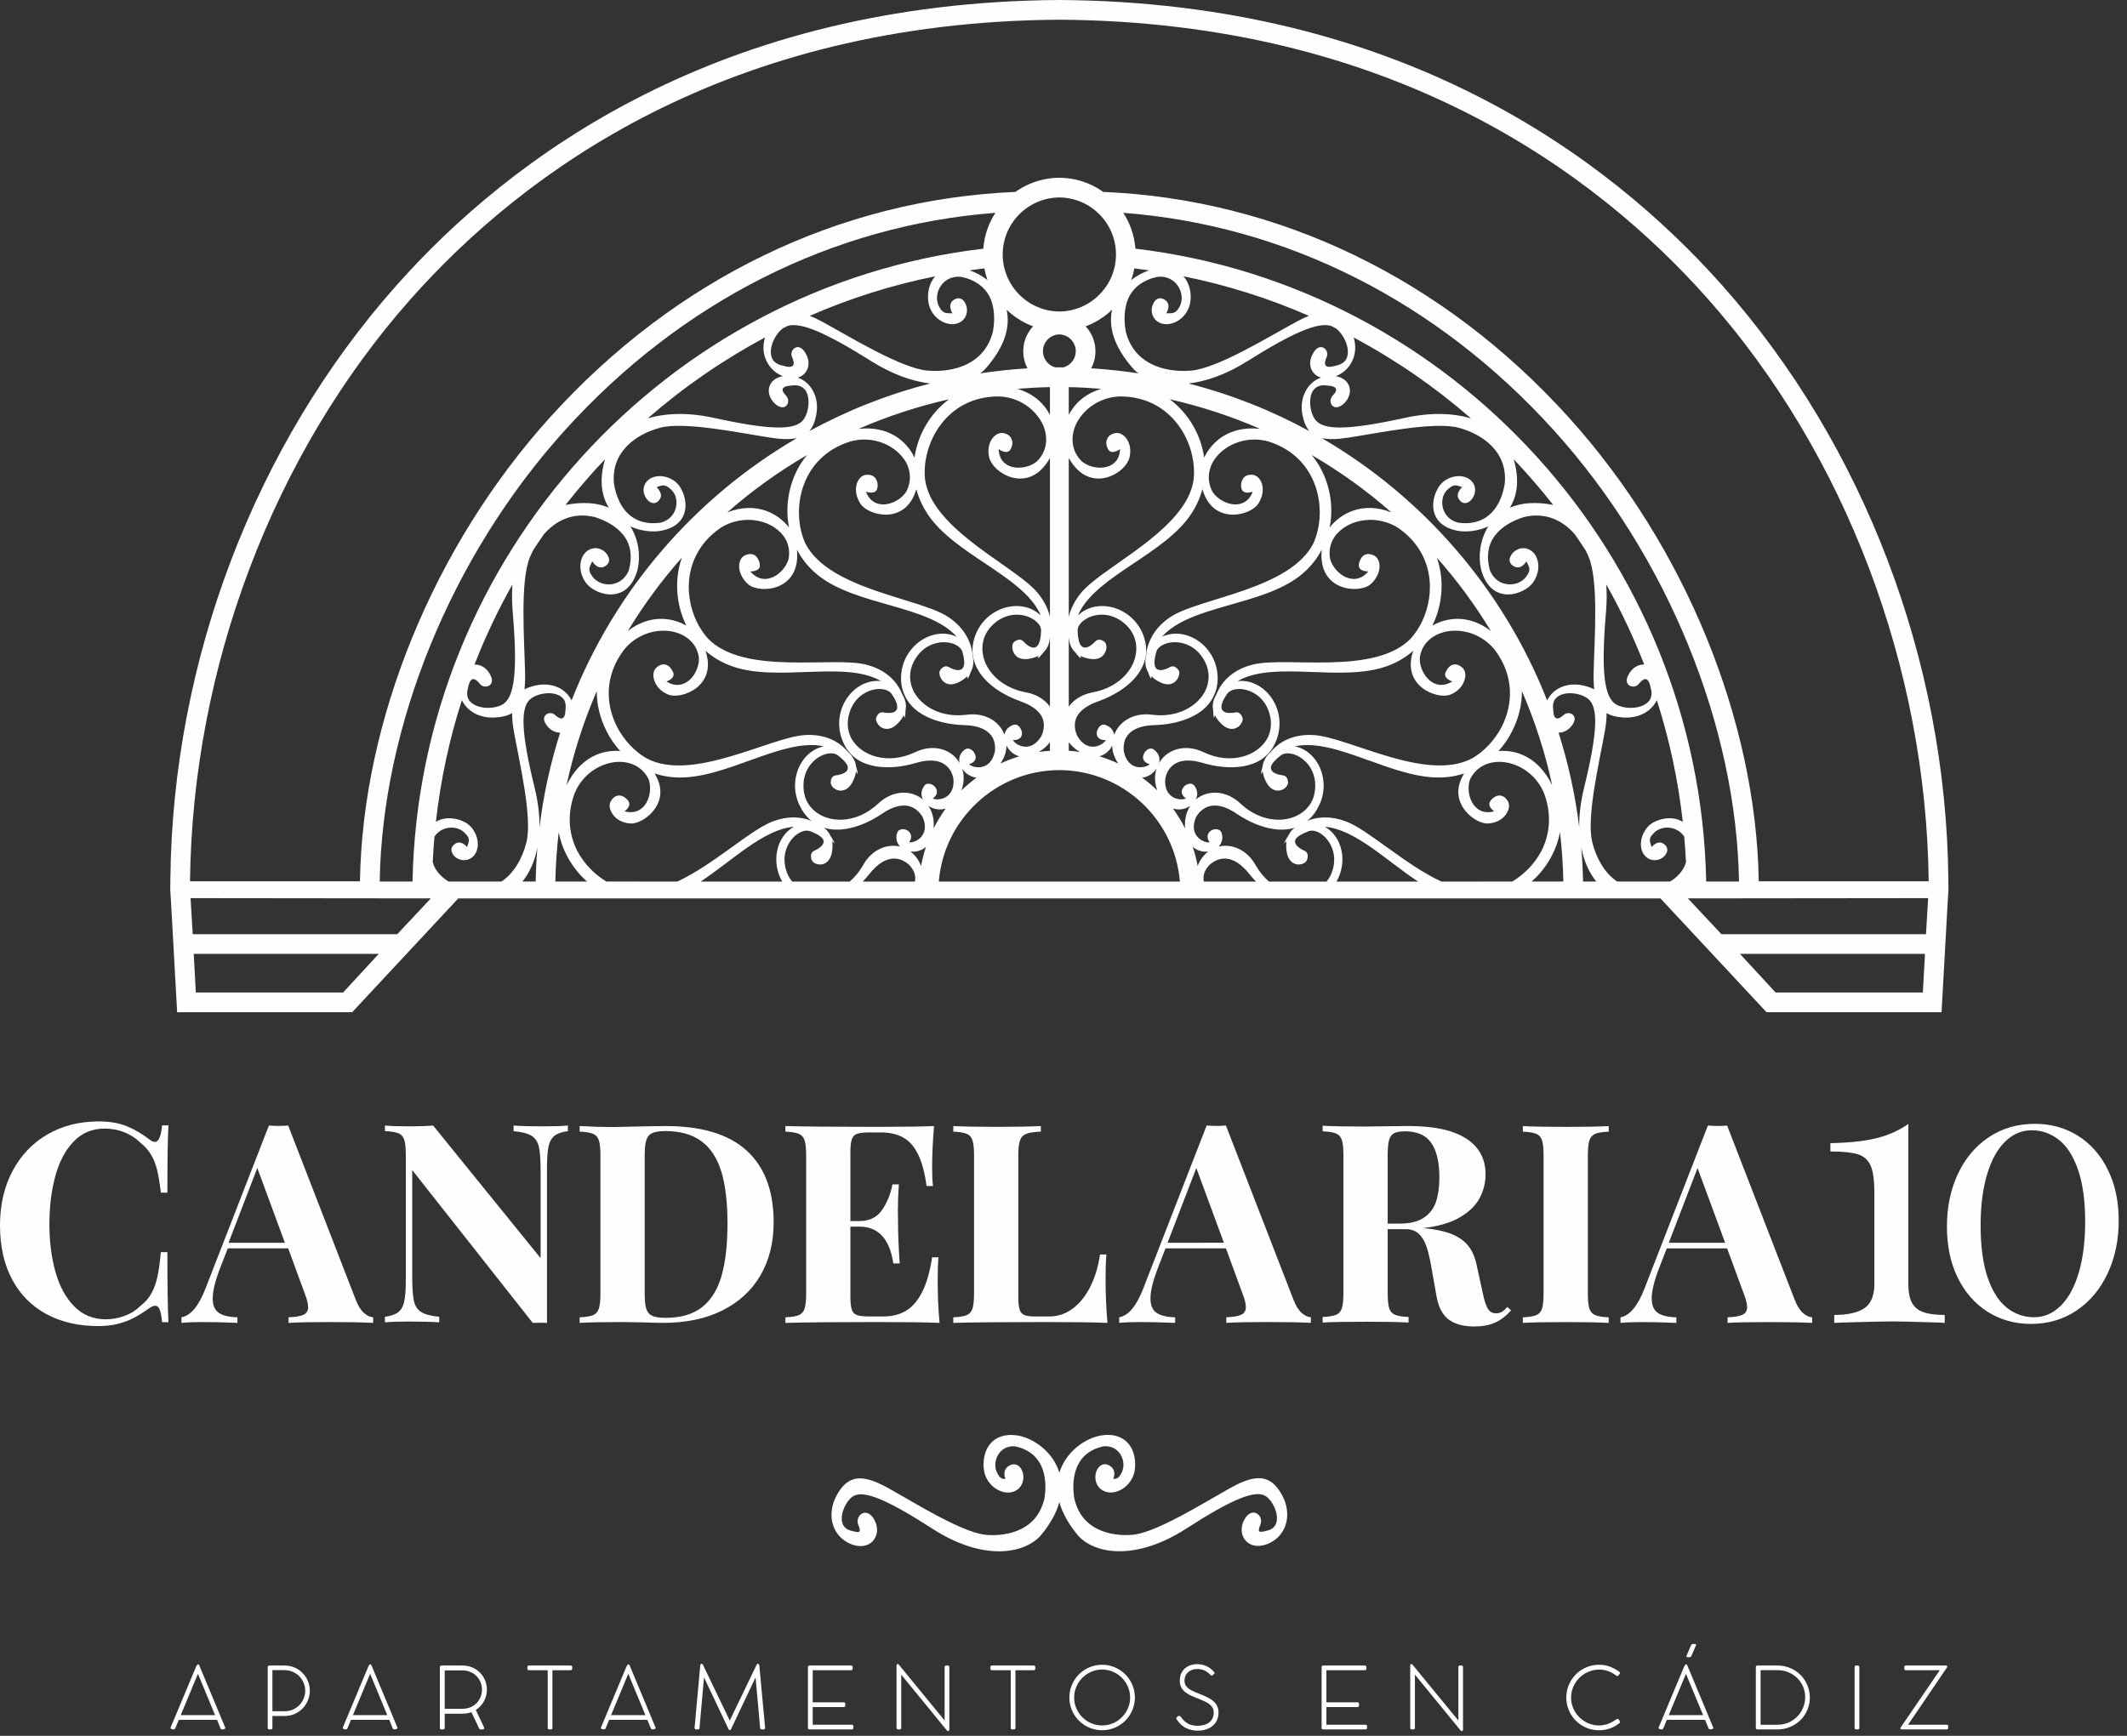
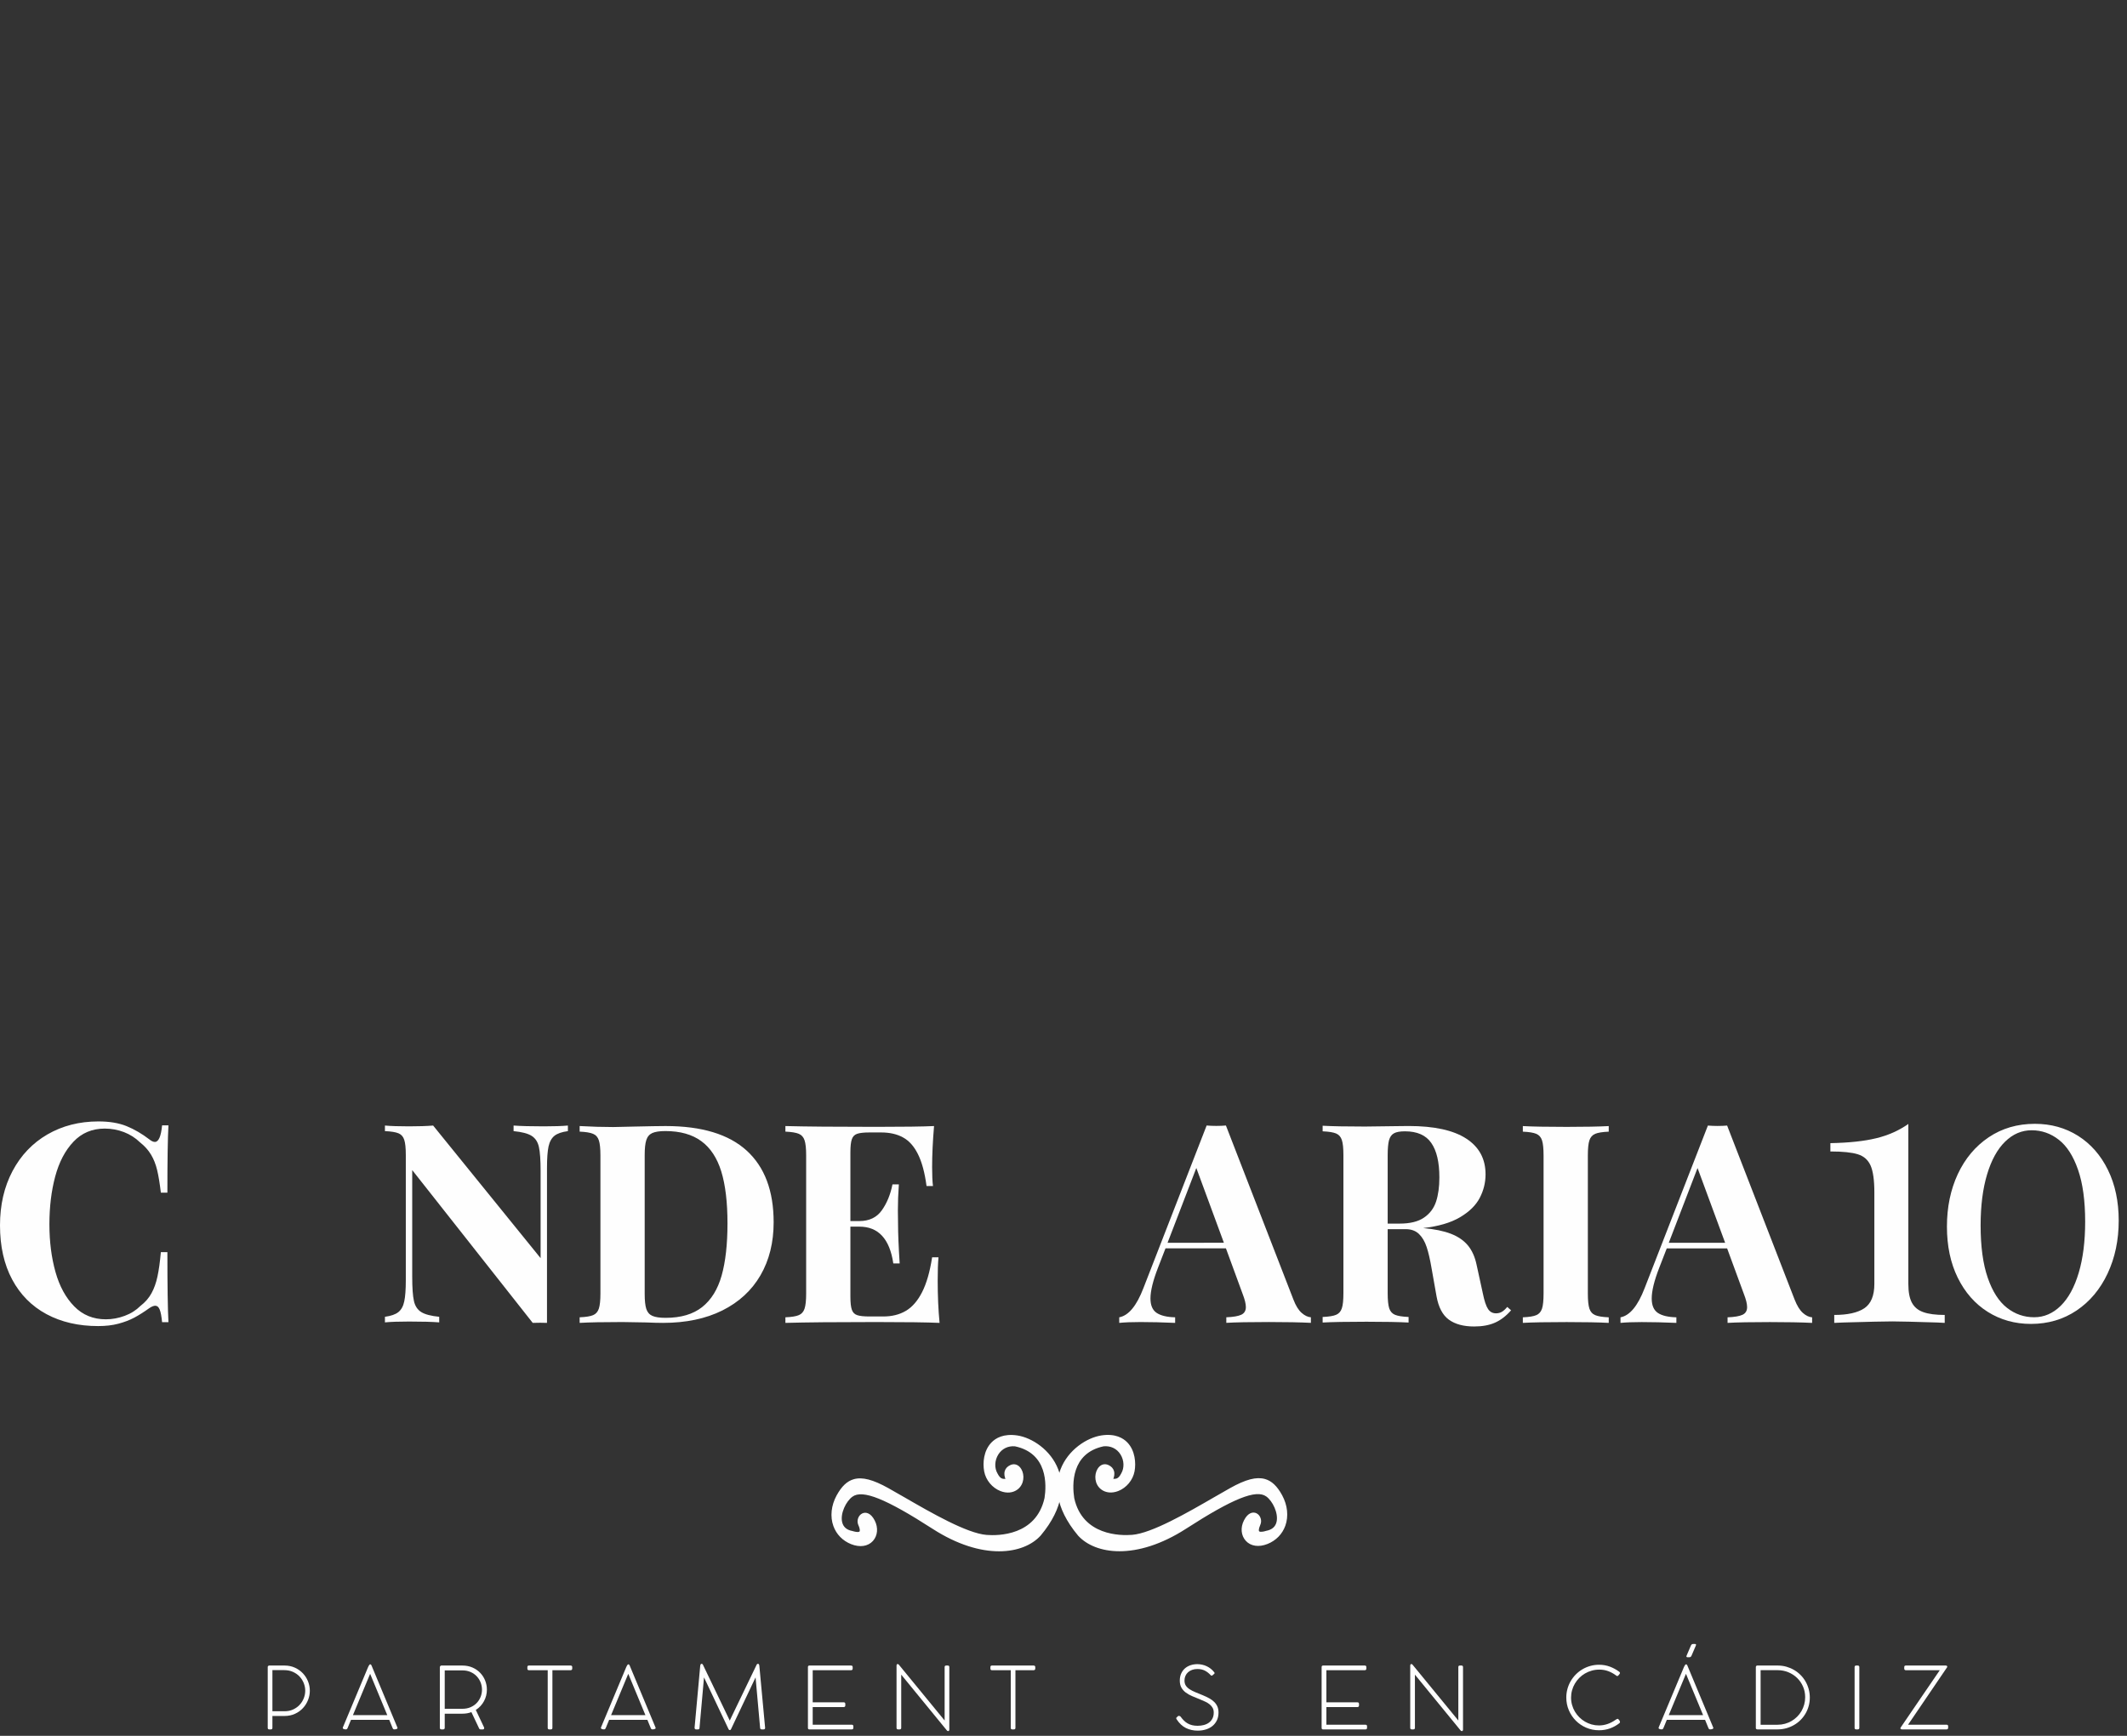
<svg xmlns="http://www.w3.org/2000/svg" width="245px" height="200px" viewBox="0 0 245 200" version="1.1">
  <rect x="0" y="0" width="245" height="200" fill="#333333" stroke="none" />
  <title>Group</title>
  <desc>Created with Sketch.</desc>
  <g id="Symbols" stroke="none" stroke-width="1" fill="none" fill-rule="evenodd">
    <g id="Logo-blanco" fill="#FEFEFE">
      <g id="Group">
-         <path d="M25.397,199.123 C25.331,198.965 25.265,198.804 25.199,198.643 C25.133,198.481 25.067,198.319 25.001,198.157 L20.596,198.157 L20.205,199.103 C20.158,199.205 20.093,199.257 20.011,199.257 C19.899,199.257 19.81,199.241 19.743,199.209 C19.677,199.178 19.645,199.141 19.645,199.098 C19.645,199.069 19.651,199.041 19.664,199.014 L22.558,192.096 C22.571,192.067 22.587,192.032 22.607,191.992 C22.627,191.953 22.648,191.916 22.669,191.881 C22.691,191.846 22.713,191.817 22.736,191.794 C22.759,191.771 22.781,191.759 22.801,191.759 C22.867,191.759 22.916,191.796 22.949,191.868 L25.932,199.024 C25.939,199.034 25.943,199.049 25.947,199.069 C25.951,199.088 25.952,199.105 25.952,199.118 C25.952,199.154 25.914,199.187 25.838,199.215 C25.762,199.243 25.676,199.257 25.581,199.257 C25.495,199.257 25.433,199.212 25.397,199.123 Z M20.819,197.612 L24.773,197.612 L22.969,193.261 C22.943,193.195 22.915,193.128 22.887,193.06 C22.859,192.992 22.831,192.926 22.801,192.86 C22.794,192.86 22.791,192.863 22.791,192.87 L20.819,197.612 Z" id="Fill-1" />
        <path d="M32.77,191.899 C33.21,191.899 33.608,191.981 33.966,192.144 C34.325,192.308 34.632,192.525 34.888,192.795 C35.144,193.067 35.342,193.377 35.48,193.725 C35.619,194.073 35.688,194.433 35.688,194.803 C35.688,195.166 35.62,195.521 35.483,195.868 C35.346,196.215 35.151,196.526 34.898,196.8 C34.646,197.074 34.339,197.294 33.979,197.461 C33.619,197.628 33.216,197.711 32.77,197.711 L31.378,197.711 L31.378,199.079 C31.378,199.198 31.318,199.258 31.2,199.258 L31.016,199.258 C30.897,199.258 30.838,199.198 30.838,199.079 L30.838,192.082 C30.838,191.98 30.882,191.924 30.972,191.914 L31.001,191.899 L32.77,191.899 Z M31.378,197.166 L32.775,197.166 C33.138,197.166 33.467,197.098 33.761,196.963 C34.055,196.828 34.305,196.65 34.512,196.428 C34.718,196.207 34.878,195.954 34.99,195.67 C35.102,195.386 35.158,195.097 35.158,194.803 C35.158,194.505 35.102,194.215 34.99,193.93 C34.878,193.647 34.717,193.393 34.509,193.17 C34.301,192.947 34.048,192.768 33.748,192.633 C33.45,192.497 33.112,192.429 32.736,192.429 L31.378,192.429 L31.378,197.166 Z" id="Fill-3" />
        <path d="M45.231,199.123 C45.166,198.965 45.099,198.804 45.033,198.643 C44.968,198.481 44.901,198.319 44.836,198.157 L40.429,198.157 L40.038,199.103 C39.992,199.205 39.928,199.257 39.846,199.257 C39.733,199.257 39.644,199.241 39.578,199.209 C39.511,199.178 39.48,199.141 39.48,199.098 C39.48,199.069 39.486,199.041 39.499,199.014 L42.392,192.096 C42.406,192.067 42.422,192.032 42.441,191.992 C42.462,191.953 42.483,191.916 42.504,191.881 C42.526,191.846 42.547,191.817 42.571,191.794 C42.593,191.771 42.615,191.759 42.636,191.759 C42.702,191.759 42.751,191.796 42.783,191.868 L45.767,199.024 C45.773,199.034 45.779,199.049 45.782,199.069 C45.785,199.088 45.786,199.105 45.786,199.118 C45.786,199.154 45.748,199.187 45.672,199.215 C45.596,199.243 45.511,199.257 45.414,199.257 C45.33,199.257 45.267,199.212 45.231,199.123 Z M40.654,197.612 L44.608,197.612 L42.803,193.261 C42.778,193.195 42.749,193.128 42.721,193.06 C42.694,192.992 42.666,192.926 42.636,192.86 C42.629,192.86 42.626,192.863 42.626,192.87 L40.654,197.612 Z" id="Fill-5" />
        <path d="M56.083,194.679 C56.083,194.91 56.055,195.137 55.999,195.363 C55.943,195.588 55.86,195.8 55.751,196.001 C55.642,196.203 55.508,196.391 55.35,196.564 C55.191,196.738 55.01,196.887 54.805,197.012 L55.756,199.024 C55.759,199.031 55.763,199.043 55.766,199.064 C55.769,199.083 55.771,199.101 55.771,199.113 C55.771,199.149 55.759,199.184 55.734,199.213 C55.709,199.243 55.674,199.257 55.627,199.257 L55.335,199.257 C55.272,199.257 55.224,199.222 55.191,199.154 L54.299,197.266 C53.992,197.387 53.642,197.448 53.249,197.448 L51.227,197.448 L51.227,199.07 C51.227,199.195 51.163,199.257 51.034,199.257 L50.851,199.257 C50.725,199.257 50.663,199.195 50.663,199.07 L50.663,192.101 C50.663,192.046 50.68,191.999 50.715,191.96 C50.749,191.923 50.789,191.903 50.836,191.899 L53.249,191.899 C53.685,191.899 54.078,191.976 54.428,192.131 C54.778,192.286 55.077,192.494 55.323,192.754 C55.569,193.012 55.757,193.309 55.888,193.643 C56.018,193.976 56.083,194.321 56.083,194.679 Z M53.249,196.883 C53.609,196.883 53.929,196.821 54.21,196.697 C54.491,196.573 54.728,196.409 54.921,196.202 C55.114,195.995 55.262,195.761 55.365,195.496 C55.467,195.232 55.518,194.959 55.518,194.679 C55.518,194.398 55.467,194.125 55.365,193.858 C55.262,193.593 55.114,193.356 54.921,193.148 C54.728,192.939 54.491,192.773 54.21,192.647 C53.929,192.522 53.609,192.458 53.249,192.458 L51.227,192.458 L51.227,196.883 L53.249,196.883 Z" id="Fill-7" />
        <path d="M65.72,191.899 C65.776,191.899 65.822,191.913 65.859,191.941 C65.895,191.969 65.913,192.015 65.913,192.077 L65.913,192.251 C65.913,192.307 65.896,192.352 65.864,192.387 C65.83,192.421 65.782,192.439 65.72,192.439 L63.629,192.439 L63.629,199.079 C63.629,199.198 63.568,199.258 63.446,199.258 L63.267,199.258 C63.148,199.258 63.089,199.198 63.089,199.079 L63.089,192.439 L60.928,192.439 C60.806,192.439 60.745,192.377 60.745,192.251 L60.745,192.077 C60.745,191.959 60.806,191.899 60.928,191.899 L65.72,191.899 Z" id="Fill-9" />
        <path d="M74.966,199.123 C74.9,198.965 74.834,198.804 74.768,198.643 C74.702,198.481 74.636,198.319 74.57,198.157 L70.164,198.157 L69.773,199.103 C69.727,199.205 69.662,199.257 69.58,199.257 C69.468,199.257 69.378,199.241 69.312,199.209 C69.246,199.178 69.214,199.141 69.214,199.098 C69.214,199.069 69.22,199.041 69.234,199.014 L72.127,192.096 C72.14,192.067 72.156,192.032 72.176,191.992 C72.196,191.953 72.217,191.916 72.238,191.881 C72.26,191.846 72.282,191.817 72.305,191.794 C72.328,191.771 72.35,191.759 72.37,191.759 C72.436,191.759 72.485,191.796 72.518,191.868 L75.501,199.024 C75.508,199.034 75.513,199.049 75.516,199.069 C75.52,199.088 75.521,199.105 75.521,199.118 C75.521,199.154 75.483,199.187 75.407,199.215 C75.331,199.243 75.245,199.257 75.149,199.257 C75.064,199.257 75.002,199.212 74.966,199.123 Z M70.388,197.612 L74.342,197.612 L72.538,193.261 C72.512,193.195 72.484,193.128 72.456,193.06 C72.428,192.992 72.4,192.926 72.37,192.86 C72.363,192.86 72.36,192.863 72.36,192.87 L70.388,197.612 Z" id="Fill-11" />
        <path d="M87.031,193.266 C86.556,194.267 86.085,195.26 85.619,196.244 C85.153,197.229 84.683,198.221 84.207,199.222 C84.197,199.249 84.18,199.274 84.157,199.299 C84.134,199.323 84.101,199.336 84.058,199.336 C83.999,199.336 83.951,199.298 83.915,199.222 L81.091,193.266 L80.575,199.073 C80.575,199.199 80.514,199.261 80.391,199.261 L80.183,199.261 C80.124,199.261 80.079,199.243 80.05,199.205 C80.02,199.167 80.005,199.12 80.005,199.063 L80.659,191.888 C80.666,191.842 80.681,191.799 80.704,191.759 C80.727,191.72 80.768,191.7 80.827,191.7 C80.887,191.7 80.932,191.731 80.961,191.794 L84.058,198.241 C84.058,198.245 84.059,198.247 84.061,198.249 C84.062,198.25 84.063,198.253 84.063,198.256 L84.063,198.241 C84.096,198.169 84.129,198.095 84.162,198.021 C84.195,197.946 84.23,197.873 84.267,197.8 L87.16,191.794 C87.19,191.731 87.236,191.7 87.299,191.7 C87.355,191.7 87.395,191.72 87.418,191.759 C87.441,191.799 87.456,191.842 87.462,191.888 L88.131,199.079 C88.131,199.197 88.072,199.257 87.953,199.257 L87.745,199.257 C87.679,199.257 87.63,199.239 87.599,199.205 C87.567,199.17 87.552,199.123 87.552,199.063 L87.031,193.266 Z" id="Fill-13" />
        <path d="M98.027,191.899 C98.153,191.899 98.215,191.96 98.215,192.082 L98.215,192.256 C98.215,192.312 98.199,192.357 98.168,192.389 C98.137,192.423 98.089,192.439 98.027,192.439 L93.612,192.439 L93.612,196.136 L97.18,196.136 C97.236,196.136 97.281,196.15 97.316,196.18 C97.351,196.21 97.368,196.258 97.368,196.324 L97.368,196.502 C97.368,196.558 97.351,196.603 97.319,196.636 C97.285,196.67 97.239,196.686 97.18,196.686 L93.612,196.686 L93.612,198.717 L98.106,198.717 C98.232,198.717 98.295,198.779 98.295,198.901 L98.295,199.079 C98.295,199.198 98.233,199.258 98.111,199.258 L93.221,199.258 C93.164,199.258 93.124,199.242 93.099,199.21 C93.075,199.179 93.062,199.137 93.062,199.084 L93.062,192.077 C93.062,192.001 93.081,191.953 93.119,191.931 C93.157,191.909 93.199,191.899 93.245,191.899 L98.027,191.899 Z" id="Fill-15" />
        <path d="M103.808,192.949 L103.808,199.079 C103.808,199.198 103.747,199.257 103.625,199.257 L103.451,199.257 C103.329,199.257 103.268,199.198 103.268,199.079 L103.268,191.899 C103.268,191.862 103.276,191.825 103.291,191.787 C103.305,191.749 103.341,191.73 103.397,191.73 C103.443,191.73 103.484,191.749 103.521,191.785 C104.406,192.865 105.287,193.94 106.164,195.008 C107.041,196.076 107.923,197.151 108.808,198.232 L108.808,192.077 C108.808,191.958 108.869,191.899 108.991,191.899 L109.169,191.899 C109.289,191.899 109.348,191.958 109.348,192.077 L109.348,199.297 C109.345,199.33 109.335,199.364 109.318,199.399 C109.302,199.433 109.265,199.451 109.209,199.451 C109.153,199.451 109.108,199.429 109.075,199.386 L103.808,192.949 Z" id="Fill-17" />
        <path d="M119.055,191.899 C119.111,191.899 119.157,191.913 119.194,191.941 C119.23,191.969 119.248,192.015 119.248,192.077 L119.248,192.251 C119.248,192.307 119.232,192.352 119.199,192.387 C119.165,192.421 119.118,192.439 119.055,192.439 L116.964,192.439 L116.964,199.079 C116.964,199.198 116.903,199.258 116.781,199.258 L116.602,199.258 C116.483,199.258 116.424,199.198 116.424,199.079 L116.424,192.439 L114.263,192.439 C114.141,192.439 114.08,192.377 114.08,192.251 L114.08,192.077 C114.08,191.959 114.141,191.899 114.263,191.899 L119.055,191.899 Z" id="Fill-19" />
-         <path d="M123.177,195.586 C123.177,195.239 123.221,194.904 123.311,194.582 C123.4,194.26 123.526,193.959 123.69,193.681 C123.853,193.401 124.05,193.147 124.279,192.917 C124.509,192.688 124.763,192.491 125.043,192.328 C125.321,192.164 125.622,192.037 125.944,191.946 C126.266,191.855 126.601,191.81 126.947,191.81 C127.295,191.81 127.629,191.855 127.951,191.946 C128.273,192.037 128.573,192.164 128.853,192.328 C129.132,192.491 129.386,192.688 129.616,192.917 C129.845,193.147 130.042,193.401 130.205,193.681 C130.369,193.959 130.496,194.26 130.587,194.582 C130.677,194.904 130.723,195.239 130.723,195.586 C130.723,195.933 130.677,196.266 130.587,196.587 C130.496,196.908 130.369,197.207 130.205,197.486 C130.042,197.765 129.845,198.02 129.616,198.249 C129.386,198.479 129.132,198.675 128.853,198.839 C128.573,199.002 128.273,199.129 127.951,199.218 C127.629,199.307 127.295,199.352 126.947,199.352 C126.601,199.352 126.266,199.307 125.944,199.218 C125.622,199.129 125.321,199.002 125.043,198.839 C124.763,198.675 124.509,198.479 124.279,198.249 C124.05,198.02 123.853,197.765 123.69,197.486 C123.526,197.207 123.4,196.908 123.311,196.587 C123.221,196.266 123.177,195.933 123.177,195.586 M123.727,195.586 C123.727,196.028 123.811,196.446 123.979,196.837 C124.148,197.228 124.379,197.57 124.671,197.86 C124.963,198.151 125.305,198.38 125.697,198.549 C126.088,198.718 126.505,198.802 126.947,198.802 C127.241,198.802 127.527,198.764 127.802,198.688 C128.078,198.612 128.335,198.504 128.573,198.363 C128.811,198.223 129.028,198.054 129.225,197.858 C129.421,197.661 129.589,197.444 129.729,197.206 C129.87,196.968 129.979,196.713 130.057,196.44 C130.135,196.168 130.173,195.883 130.173,195.586 C130.173,195.143 130.088,194.726 129.918,194.335 C129.748,193.943 129.517,193.601 129.225,193.309 C128.932,193.017 128.59,192.785 128.199,192.615 C127.807,192.445 127.39,192.36 126.947,192.36 C126.65,192.36 126.365,192.399 126.093,192.477 C125.82,192.554 125.564,192.663 125.325,192.803 C125.085,192.944 124.867,193.112 124.671,193.309 C124.474,193.505 124.307,193.723 124.168,193.961 C124.029,194.198 123.921,194.455 123.843,194.731 C123.766,195.007 123.727,195.292 123.727,195.586" id="Fill-21" />
        <path d="M135.554,197.86 C135.581,197.827 135.615,197.792 135.658,197.754 C135.701,197.716 135.747,197.696 135.797,197.696 C135.814,197.696 135.844,197.705 135.889,197.721 C135.933,197.738 135.965,197.759 135.985,197.786 C136.108,197.954 136.235,198.104 136.367,198.236 C136.499,198.369 136.643,198.48 136.801,198.569 C136.957,198.658 137.129,198.726 137.316,198.772 C137.502,198.818 137.713,198.841 137.947,198.841 C138.202,198.841 138.441,198.812 138.666,198.752 C138.891,198.692 139.087,198.601 139.255,198.477 C139.424,198.353 139.558,198.194 139.657,198.001 C139.756,197.808 139.805,197.579 139.805,197.315 C139.805,197.11 139.764,196.932 139.682,196.782 C139.599,196.632 139.487,196.498 139.345,196.381 C139.203,196.264 139.037,196.16 138.847,196.071 C138.657,195.982 138.456,195.894 138.245,195.808 C137.914,195.676 137.606,195.549 137.321,195.427 C137.035,195.305 136.786,195.164 136.575,195.003 C136.364,194.843 136.198,194.654 136.077,194.436 C135.956,194.218 135.896,193.949 135.896,193.628 C135.896,193.334 135.947,193.07 136.05,192.835 C136.152,192.601 136.293,192.403 136.473,192.241 C136.653,192.079 136.867,191.955 137.115,191.869 C137.363,191.783 137.63,191.74 137.918,191.74 C138.109,191.74 138.297,191.761 138.48,191.803 C138.663,191.843 138.839,191.904 139.005,191.983 C139.172,192.063 139.327,192.16 139.471,192.275 C139.615,192.391 139.744,192.523 139.86,192.672 C139.877,192.695 139.888,192.714 139.895,192.729 C139.901,192.743 139.905,192.764 139.905,192.791 C139.905,192.801 139.895,192.815 139.875,192.835 C139.855,192.855 139.832,192.877 139.805,192.902 C139.779,192.927 139.75,192.952 139.719,192.977 C139.687,193.001 139.662,193.022 139.642,193.039 C139.606,193.065 139.573,193.074 139.543,193.065 C139.513,193.057 139.487,193.042 139.464,193.019 C139.262,192.797 139.039,192.622 138.795,192.493 C138.55,192.365 138.258,192.3 137.918,192.3 C137.696,192.3 137.495,192.333 137.313,192.399 C137.132,192.465 136.975,192.557 136.845,192.674 C136.714,192.791 136.614,192.931 136.543,193.093 C136.472,193.255 136.436,193.433 136.436,193.628 C136.436,193.859 136.488,194.054 136.592,194.213 C136.696,194.371 136.843,194.512 137.031,194.634 C137.219,194.756 137.443,194.87 137.702,194.976 C137.961,195.082 138.245,195.198 138.552,195.323 C138.823,195.436 139.07,195.554 139.293,195.677 C139.516,195.801 139.705,195.941 139.863,196.096 C140.019,196.251 140.141,196.428 140.227,196.626 C140.313,196.824 140.355,197.054 140.355,197.315 C140.355,197.655 140.293,197.955 140.167,198.214 C140.042,198.474 139.871,198.692 139.655,198.868 C139.438,199.045 139.184,199.178 138.891,199.267 C138.599,199.357 138.288,199.401 137.957,199.401 C137.459,199.401 137.005,199.299 136.597,199.096 C136.189,198.893 135.835,198.56 135.534,198.098 C135.518,198.075 135.506,198.053 135.497,198.034 C135.489,198.014 135.485,197.99 135.485,197.964 C135.485,197.921 135.508,197.886 135.554,197.86" id="Fill-23" />
        <path d="M157.197,191.899 C157.323,191.899 157.385,191.96 157.385,192.082 L157.385,192.256 C157.385,192.312 157.369,192.357 157.338,192.389 C157.307,192.423 157.259,192.439 157.197,192.439 L152.782,192.439 L152.782,196.136 L156.35,196.136 C156.406,196.136 156.451,196.15 156.486,196.18 C156.521,196.21 156.538,196.258 156.538,196.324 L156.538,196.502 C156.538,196.558 156.521,196.603 156.489,196.636 C156.455,196.67 156.409,196.686 156.35,196.686 L152.782,196.686 L152.782,198.717 L157.276,198.717 C157.402,198.717 157.465,198.779 157.465,198.901 L157.465,199.079 C157.465,199.198 157.403,199.258 157.281,199.258 L152.391,199.258 C152.334,199.258 152.294,199.242 152.269,199.21 C152.245,199.179 152.232,199.137 152.232,199.084 L152.232,192.077 C152.232,192.001 152.251,191.953 152.289,191.931 C152.327,191.909 152.369,191.899 152.415,191.899 L157.197,191.899 Z" id="Fill-25" />
        <path d="M162.979,192.949 L162.979,199.079 C162.979,199.198 162.918,199.257 162.796,199.257 L162.622,199.257 C162.5,199.257 162.439,199.198 162.439,199.079 L162.439,191.899 C162.439,191.862 162.446,191.825 162.462,191.787 C162.476,191.749 162.512,191.73 162.568,191.73 C162.614,191.73 162.655,191.749 162.692,191.785 C163.577,192.865 164.458,193.94 165.335,195.008 C166.212,196.076 167.094,197.151 167.979,198.232 L167.979,192.077 C167.979,191.958 168.04,191.899 168.162,191.899 L168.34,191.899 C168.46,191.899 168.519,191.958 168.519,192.077 L168.519,199.297 C168.516,199.33 168.506,199.364 168.489,199.399 C168.472,199.433 168.436,199.451 168.38,199.451 C168.324,199.451 168.279,199.429 168.246,199.386 L162.979,192.949 Z" id="Fill-27" />
        <path d="M186.52,192.622 C186.573,192.661 186.599,192.708 186.599,192.761 C186.599,192.79 186.583,192.827 186.55,192.87 C186.543,192.876 186.532,192.892 186.515,192.917 C186.498,192.941 186.478,192.968 186.453,192.996 C186.428,193.024 186.403,193.05 186.376,193.073 C186.35,193.096 186.325,193.108 186.302,193.108 L186.297,193.108 L186.282,193.108 C186.272,193.108 186.259,193.105 186.242,193.1 C186.226,193.095 186.206,193.084 186.183,193.068 C185.899,192.85 185.594,192.679 185.269,192.555 C184.943,192.431 184.596,192.369 184.226,192.369 C183.922,192.369 183.63,192.408 183.351,192.486 C183.072,192.563 182.811,192.673 182.568,192.815 C182.326,192.957 182.106,193.127 181.909,193.326 C181.713,193.524 181.544,193.742 181.404,193.982 C181.263,194.222 181.155,194.478 181.079,194.75 C181.003,195.022 180.965,195.304 180.965,195.595 C180.965,195.892 181.004,196.177 181.082,196.45 C181.159,196.722 181.269,196.978 181.411,197.216 C181.553,197.453 181.723,197.67 181.919,197.865 C182.116,198.059 182.333,198.227 182.571,198.365 C182.809,198.504 183.062,198.611 183.331,198.687 C183.601,198.763 183.881,198.801 184.171,198.801 C184.852,198.801 185.502,198.578 186.124,198.132 L186.248,198.063 C186.28,198.047 186.307,198.038 186.327,198.038 C186.35,198.038 186.377,198.051 186.408,198.078 C186.44,198.104 186.47,198.137 186.5,198.175 C186.53,198.213 186.554,198.253 186.574,198.296 C186.594,198.339 186.604,198.377 186.604,198.409 C186.604,198.439 186.596,198.465 186.58,198.487 C186.563,198.508 186.541,198.53 186.515,198.553 C186.188,198.808 185.83,199.005 185.442,199.145 C185.054,199.286 184.634,199.356 184.181,199.356 C183.659,199.356 183.17,199.258 182.712,199.061 C182.255,198.865 181.856,198.595 181.515,198.254 C181.175,197.912 180.907,197.512 180.71,197.054 C180.514,196.597 180.415,196.107 180.415,195.585 C180.415,195.238 180.46,194.904 180.549,194.584 C180.639,194.264 180.765,193.964 180.928,193.685 C181.092,193.406 181.288,193.15 181.518,192.919 C181.747,192.688 182.002,192.491 182.281,192.327 C182.56,192.163 182.861,192.036 183.183,191.945 C183.505,191.855 183.839,191.809 184.186,191.809 C184.629,191.809 185.045,191.882 185.435,192.027 C185.825,192.173 186.186,192.371 186.52,192.622" id="Fill-29" />
        <path d="M196.796,199.123 C196.73,198.965 196.664,198.804 196.598,198.643 C196.532,198.481 196.466,198.319 196.4,198.157 L191.994,198.157 L191.603,199.103 C191.557,199.205 191.492,199.257 191.41,199.257 C191.298,199.257 191.208,199.241 191.142,199.209 C191.076,199.178 191.044,199.141 191.044,199.098 C191.044,199.069 191.05,199.041 191.063,199.014 L193.957,192.096 C193.97,192.067 193.986,192.032 194.006,191.992 C194.026,191.953 194.047,191.916 194.068,191.881 C194.09,191.846 194.112,191.817 194.135,191.794 C194.158,191.771 194.18,191.759 194.2,191.759 C194.266,191.759 194.315,191.796 194.348,191.868 L197.331,199.024 C197.338,199.034 197.342,199.049 197.346,199.069 C197.349,199.088 197.351,199.105 197.351,199.118 C197.351,199.154 197.313,199.187 197.237,199.215 C197.161,199.243 197.075,199.257 196.979,199.257 C196.894,199.257 196.832,199.212 196.796,199.123 Z M192.218,197.612 L196.172,197.612 L194.368,193.261 C194.342,193.195 194.314,193.128 194.286,193.06 C194.258,192.992 194.23,192.926 194.2,192.86 C194.193,192.86 194.19,192.863 194.19,192.87 L192.218,197.612 Z M194.77,189.594 C194.819,189.475 194.905,189.415 195.027,189.415 L195.235,189.415 C195.354,189.415 195.389,189.475 195.339,189.594 L194.844,190.753 C194.81,190.829 194.773,190.88 194.73,190.905 C194.687,190.929 194.637,190.942 194.581,190.942 L194.378,190.942 C194.256,190.942 194.221,190.879 194.274,190.753 L194.77,189.594 Z" id="Fill-31" />
        <path d="M202.247,192.087 C202.247,192.031 202.262,191.987 202.291,191.953 C202.321,191.92 202.361,191.902 202.411,191.899 L204.799,191.899 C205.139,191.902 205.465,191.948 205.777,192.037 C206.089,192.127 206.382,192.251 206.655,192.411 C206.927,192.572 207.175,192.763 207.397,192.986 C207.621,193.209 207.811,193.457 207.967,193.73 C208.125,194.002 208.247,194.296 208.334,194.609 C208.421,194.923 208.465,195.25 208.465,195.59 C208.465,195.93 208.421,196.257 208.334,196.569 C208.247,196.881 208.123,197.174 207.963,197.446 C207.802,197.719 207.609,197.966 207.383,198.19 C207.157,198.412 206.906,198.603 206.632,198.759 C206.358,198.916 206.063,199.039 205.747,199.126 C205.432,199.213 205.104,199.257 204.764,199.257 L202.435,199.257 C202.392,199.257 202.35,199.246 202.309,199.223 C202.267,199.199 202.247,199.16 202.247,199.104 L202.247,192.087 Z M204.749,198.722 C205.047,198.722 205.332,198.684 205.607,198.608 C205.881,198.532 206.135,198.425 206.369,198.286 C206.604,198.147 206.818,197.981 207.011,197.788 C207.205,197.595 207.369,197.381 207.504,197.146 C207.639,196.912 207.745,196.66 207.819,196.39 C207.893,196.122 207.93,195.843 207.93,195.556 C207.93,195.106 207.846,194.691 207.677,194.309 C207.509,193.928 207.281,193.598 206.991,193.321 C206.702,193.043 206.366,192.826 205.983,192.669 C205.6,192.512 205.193,192.434 204.764,192.434 L202.797,192.434 L202.797,198.722 L204.749,198.722 Z" id="Fill-33" />
        <path d="M213.623,192.077 C213.623,192.021 213.639,191.977 213.67,191.946 C213.702,191.915 213.747,191.899 213.807,191.899 L213.985,191.899 C214.041,191.899 214.086,191.915 214.119,191.946 C214.152,191.977 214.168,192.021 214.168,192.077 L214.168,199.079 C214.168,199.198 214.107,199.257 213.985,199.257 L213.807,199.257 C213.684,199.257 213.623,199.198 213.623,199.079 L213.623,192.077 Z" id="Fill-35" />
        <path d="M219.074,199.257 C219.038,199.257 219,199.249 218.96,199.232 C218.92,199.215 218.9,199.179 218.9,199.123 C218.9,199.1 218.907,199.077 218.92,199.054 C218.934,199.031 218.948,199.009 218.965,198.989 C219.712,197.889 220.456,196.798 221.197,195.714 C221.938,194.63 222.684,193.538 223.434,192.439 L219.535,192.439 C219.406,192.439 219.342,192.376 219.342,192.25 L219.342,192.077 C219.342,191.958 219.406,191.898 219.535,191.898 L224.128,191.898 C224.161,191.898 224.196,191.907 224.234,191.923 C224.272,191.94 224.293,191.977 224.296,192.037 C224.296,192.06 224.29,192.083 224.276,192.104 C224.263,192.126 224.248,192.146 224.232,192.166 L219.782,198.717 L224.217,198.717 C224.339,198.717 224.4,198.778 224.4,198.901 L224.4,199.073 C224.4,199.13 224.384,199.175 224.351,199.207 C224.318,199.241 224.273,199.257 224.217,199.257 L219.074,199.257 Z" id="Fill-37" />
-         <path d="M224.43,102.242 L224.421,101.212 C224.146,76.116 214.707,51.289 198.4,32.907 C185.176,18.005 161.201,0.24 122.022,0 C82.843,0.24 58.868,18.005 45.645,32.907 C29.338,51.289 19.898,76.116 19.624,101.212 L19.614,102.242 C19.614,102.341 19.61,102.444 19.61,102.545 L19.685,103.687 L20.404,116.624 L40.566,116.624 L52.785,103.511 L75.75,103.511 L92.532,103.511 L122.022,103.511 L151.512,103.511 L168.294,103.511 L191.26,103.511 L203.479,116.624 L223.64,116.624 L224.36,103.687 L224.434,102.545 C224.434,102.444 224.43,102.341 224.43,102.242 Z M39.518,114.356 L22.558,114.356 L22.315,109.906 L43.623,109.906 L39.518,114.356 Z M45.758,107.638 L22.199,107.638 L21.949,103.481 L49.627,103.511 L45.758,107.638 Z M185.019,67.339 C186.686,70.295 188.148,73.38 189.389,76.569 C188.801,76.547 188.193,76.832 187.773,77.426 C187.689,77.54 187.63,77.647 187.576,77.752 C186.868,79.014 188.24,79.459 188.761,78.804 C189.315,78.108 189.872,77.865 190.128,79.241 C190.298,79.802 190.249,80.252 190.057,80.608 C189.379,81.697 187.297,81.789 186.206,81.194 C184.743,80.397 184.41,77.319 184.996,70.409 C185.088,69.314 185.085,68.295 185.019,67.339 Z M130.784,28.652 C130.666,27.139 130.173,25.727 129.388,24.522 C148.095,25.94 165.547,34.713 178.988,49.586 C192.102,64.1 200.017,83.666 200.308,101.567 L196.529,101.567 C195.788,64.102 167.281,32.969 130.784,28.652 Z M183.636,79.429 C183.273,79.236 182.847,79.087 182.344,78.977 C180.532,78.583 178.944,79.285 178.24,80.635 C178.229,80.655 178.221,80.682 178.208,80.703 C173.196,67.944 163.963,57.293 152.24,50.471 C153,50.647 153.989,50.628 155.29,50.427 C158.815,49.888 165.227,48.529 168.038,49.29 C170.85,50.052 173.692,52.103 173.323,55.754 C173.216,56.408 173.015,57.14 172.685,57.821 C171.925,59.327 170.506,60.576 167.95,60.219 C166.283,59.786 165.806,58.124 166.322,56.972 C166.445,56.73 166.61,56.513 166.821,56.336 C167.54,55.674 167.878,55.967 168.412,56.129 C168.31,56.225 168.144,56.4 168.041,56.621 C167.87,56.926 167.798,57.342 168.245,57.757 C168.747,58.224 169.407,57.855 169.71,57.229 C169.963,56.769 170.023,56.143 169.649,55.605 C168.808,54.398 166.521,54.688 165.64,56.223 C165.586,56.322 165.533,56.426 165.484,56.532 C164.722,58.091 164.814,60.532 167.811,61.139 C168.852,61.348 170.198,61.208 171.428,60.655 C171.313,60.838 171.209,61.03 171.113,61.229 C170.325,62.836 170.275,64.714 170.726,66.027 C171.814,69.205 174.568,68.79 176.042,67.666 C176.415,67.382 176.691,67.01 176.878,66.603 C177.474,65.409 177.224,63.874 176.177,63.335 C175.29,62.876 174.335,63.391 174.029,64.027 C173.816,64.394 173.813,64.812 174.177,65.113 C175.128,65.899 175.823,64.677 175.823,64.677 C176.028,65.152 176.332,65.446 176.047,66.054 C176,66.135 175.952,66.217 175.888,66.308 C175.017,67.718 172.463,67.803 171.622,65.729 C171.228,64.319 171.375,63.192 171.821,62.294 C172.602,60.81 174.216,59.976 175.558,59.568 C178.068,58.976 180.024,59.984 181.397,61.56 C181.814,62.161 182.225,62.77 182.623,63.382 C182.757,63.643 182.887,63.907 182.994,64.17 C184.174,66.984 183.641,73.826 183.561,77.561 C183.545,78.272 183.57,78.89 183.636,79.429 Z M145.447,88.886 C145.496,89.288 145.635,89.727 145.905,90.21 C146.719,91.626 148.028,91.053 148.271,90.465 C148.325,90.375 148.361,90.282 148.361,90.19 C148.361,89.94 148.297,89.414 147.793,89.335 C147.793,89.335 146.001,89.195 146.464,88.142 C146.621,87.853 146.931,87.5 147.482,87.07 C148.648,86.09 151.961,87.786 151.441,91.23 C151.381,91.643 151.257,92.016 151.085,92.359 C149.783,94.815 145.879,95.347 142.933,92.628 C141.233,90.988 139.052,90.992 137.722,92.133 C137.736,92.1 137.759,92.068 137.772,92.031 C137.972,91.604 137.964,91.097 137.618,90.59 C137.295,90.033 136.429,90.34 136.208,90.887 C136.035,91.202 136.076,91.62 136.604,92.001 C135.953,92.304 133.98,92.011 134.23,89.663 C134.285,89.419 134.366,89.179 134.473,88.952 C135.002,87.927 136.184,87.201 138.564,87.91 C141.361,88.744 145.373,88.826 146.837,85.701 C146.946,85.478 147.045,85.243 147.128,84.986 C148.232,81.527 145.583,78.15 142.564,78.474 C146.781,76.013 154.633,78.71 159.934,76.689 C161.039,76.269 161.986,75.683 162.785,74.981 C161.373,79.068 165.557,80.625 167.053,80.035 C167.892,79.702 168.412,79.112 168.629,78.519 C168.891,77.9 168.826,77.266 168.436,76.918 C167.691,76.255 166.948,76.545 166.572,77.339 C166.566,77.347 166.565,77.356 166.56,77.369 C166.548,77.387 166.54,77.404 166.527,77.426 C166.207,78.093 167.033,78.433 167.281,78.516 C165.087,79.888 163.399,77.413 163.545,75.737 C163.611,75.298 163.752,74.909 163.939,74.559 C165.407,72.012 169.856,71.95 172.196,74.902 C174.447,77.899 174.28,81.192 172.962,83.762 C172.153,85.309 170.928,86.59 169.574,87.372 C164.302,90.176 155.326,84.925 151.321,84.691 C148.941,84.547 147.309,85.484 146.347,86.661 C146.07,86.897 145.833,87.191 145.674,87.534 C145.547,87.773 145.462,88.038 145.427,88.331 C145.33,88.64 145.262,88.947 145.242,89.227 C145.307,89.109 145.378,89.001 145.447,88.886 Z M132.949,86.396 C132.554,86.042 131.991,86.363 131.783,86.817 C131.538,87.232 131.596,87.801 132.421,88.055 C131.895,88.542 129.929,88.872 129.443,86.561 C129.39,86.057 129.444,85.52 129.676,85.043 C130.108,84.233 131.08,83.597 132.989,83.545 C135.515,83.479 138.734,82.598 139.825,80.142 C140.104,79.561 140.26,78.895 140.258,78.121 C140.235,74.467 136.619,72.066 133.844,73.369 C137.073,69.688 145.407,69.835 149.838,66.259 C150.897,65.407 151.685,64.408 152.246,63.333 C151.77,68.141 156.524,68.412 157.816,67.357 C158.186,67.054 158.445,66.711 158.614,66.361 C159.147,65.36 158.907,64.282 158.217,63.976 C157.506,63.66 156.979,63.9 156.721,64.427 C156.625,64.597 156.554,64.797 156.524,65.028 C156.415,65.816 157.434,65.842 157.611,65.842 C155.936,67.828 153.57,65.978 153.199,64.336 C153.071,63.546 153.199,62.828 153.511,62.204 C154.713,59.947 158.369,59.028 161.159,60.899 C165.166,63.75 165.363,68.348 163.789,71.638 C163.432,72.363 162.988,73.029 162.479,73.591 C158.307,77.859 148.16,75.587 144.274,76.579 C142.081,77.137 140.826,78.412 140.225,79.748 C140.177,79.838 140.141,79.934 140.1,80.029 C140.048,80.117 140.001,80.205 139.957,80.298 C139.731,80.747 139.622,81.267 139.737,81.826 C139.737,82.154 139.766,82.462 139.832,82.742 C139.843,82.689 139.855,82.643 139.867,82.595 C139.87,82.615 139.872,82.633 139.879,82.654 C139.894,82.56 139.918,82.477 139.938,82.387 C140.109,82.744 140.364,83.108 140.759,83.474 C141.806,84.43 142.751,83.848 143.021,83.264 C143.132,83.07 143.173,82.874 143.124,82.721 C143.047,82.481 142.825,81.995 142.323,82.077 C142.323,82.077 139.843,82.66 141.003,80.488 C141.087,80.341 141.187,80.18 141.308,80.004 C142.122,78.716 145.796,79.322 146.345,82.765 C146.48,83.603 146.336,84.381 145.99,85.054 C144.87,87.108 141.809,88.143 138.694,86.693 C136.522,85.622 134.391,86.345 133.512,87.917 C133.644,87.386 133.504,86.823 132.949,86.396 Z M133.299,91.069 C132.756,90.543 132.177,90.051 131.564,89.602 C132.272,89.517 132.876,89.091 133.219,88.558 C132.975,89.289 132.972,90.15 133.299,91.069 Z M128.452,84.398 C128.411,84.482 128.373,84.564 128.341,84.652 C128.256,84.175 127.955,83.752 127.365,83.54 C126.987,83.372 126.642,83.623 126.474,83.971 C126.168,84.486 126.272,85.305 127.371,85.273 C127.366,85.286 127.358,85.3 127.352,85.311 C126.959,85.935 125.228,86.789 124.074,84.772 C123.794,84.136 123.68,83.382 123.995,82.662 C124.336,81.964 125.086,81.302 126.496,80.806 C128.356,80.152 130.456,78.9 131.433,77.111 C132.031,76.066 132.242,74.831 131.779,73.423 C130.634,69.932 126.415,68.763 124.18,70.897 C124.219,70.803 124.25,70.712 124.293,70.619 C126.409,66.277 134.165,63.863 137.231,59.183 C137.491,58.789 137.713,58.385 137.905,57.98 C138.159,57.445 138.352,56.904 138.496,56.358 C139.708,60.582 144.06,59.403 144.931,58.041 C145.004,57.931 145.067,57.817 145.119,57.704 C145.876,56.262 145.232,54.811 144.294,54.711 C143.659,54.644 143.257,54.898 143.089,55.313 C142.958,55.56 142.918,55.876 142.983,56.225 C143.138,57.084 144.301,56.65 144.301,56.65 C144.251,56.784 144.196,56.906 144.134,57.022 C143.039,58.982 140.455,57.981 139.635,56.61 C139.059,55.484 139.137,54.333 139.645,53.334 C140.69,51.398 143.389,50.095 146.111,50.867 C151.882,52.673 152.99,58.774 151.289,62.595 C148.599,67.895 138.317,68.878 134.94,71.011 C133.846,71.705 133.118,72.528 132.665,73.38 C132.25,74.122 132.055,74.886 132.009,75.607 C131.869,76.183 131.888,76.816 132.22,77.4 C132.321,77.711 132.446,77.996 132.595,78.238 C132.586,78.167 132.585,78.103 132.575,78.035 C132.598,78.072 132.617,78.111 132.639,78.15 C132.628,78.065 132.626,77.986 132.617,77.9 C132.887,78.173 133.234,78.43 133.704,78.649 C134.763,79.131 135.438,78.644 135.69,78.097 C135.866,77.77 135.893,77.409 135.749,77.209 C135.601,77.004 135.242,76.611 134.787,76.845 C134.787,76.845 132.235,78.398 133.194,75.09 C133.212,75.022 133.243,74.955 133.276,74.89 C134.028,73.645 137.315,73.356 138.795,76.243 C139.382,77.387 139.327,78.607 138.802,79.665 C137.867,81.426 135.601,82.703 132.765,82.358 C130.711,82.059 129.095,83.009 128.452,84.398 Z M128.805,87.967 C128.102,87.644 127.376,87.363 126.623,87.14 C127.309,86.965 127.828,86.476 128.106,85.911 C128.106,85.911 128.109,85.909 128.109,85.906 C128.121,86.58 128.341,87.287 128.805,87.967 Z M116.692,85.311 C116.686,85.3 116.678,85.286 116.674,85.273 C117.772,85.305 117.876,84.486 117.57,83.971 C117.402,83.623 117.057,83.372 116.68,83.54 C116.09,83.752 115.788,84.175 115.703,84.652 C115.672,84.564 115.633,84.482 115.592,84.398 C114.95,83.009 113.333,82.059 111.279,82.358 C108.443,82.703 106.177,81.426 105.243,79.665 C104.717,78.607 104.662,77.387 105.249,76.243 C106.729,73.356 110.016,73.645 110.768,74.89 C110.802,74.955 110.832,75.022 110.85,75.09 C111.809,78.398 109.257,76.845 109.257,76.845 C108.802,76.611 108.443,77.004 108.295,77.209 C108.152,77.409 108.178,77.77 108.355,78.097 C108.606,78.644 109.281,79.131 110.341,78.649 C110.81,78.43 111.157,78.173 111.428,77.9 C111.418,77.986 111.416,78.065 111.405,78.15 C111.428,78.111 111.446,78.072 111.47,78.035 C111.46,78.103 111.458,78.167 111.449,78.238 C111.599,77.996 111.723,77.711 111.824,77.4 C112.156,76.816 112.175,76.183 112.035,75.607 C111.989,74.886 111.795,74.122 111.379,73.38 C110.926,72.528 110.199,71.705 109.104,71.011 C105.727,68.878 95.445,67.895 92.755,62.595 C91.055,58.774 92.162,52.673 97.933,50.867 C100.655,50.095 103.354,51.398 104.399,53.334 C104.907,54.333 104.985,55.484 104.409,56.61 C103.589,57.981 101.005,58.982 99.91,57.022 C99.848,56.906 99.793,56.784 99.743,56.65 C99.743,56.65 100.906,57.084 101.061,56.225 C101.126,55.876 101.086,55.56 100.956,55.313 C100.787,54.898 100.386,54.644 99.75,54.711 C98.812,54.811 98.168,56.262 98.925,57.704 C98.977,57.817 99.04,57.931 99.114,58.041 C99.984,59.403 104.336,60.582 105.549,56.358 C105.692,56.904 105.886,57.445 106.139,57.98 C106.332,58.385 106.553,58.789 106.813,59.183 C109.88,63.863 117.635,66.277 119.751,70.619 C119.794,70.712 119.826,70.803 119.864,70.897 C117.629,68.763 113.41,69.932 112.266,73.423 C111.802,74.831 112.013,76.066 112.611,77.111 C113.589,78.9 115.689,80.152 117.548,80.806 C118.958,81.302 119.708,81.964 120.049,82.662 C120.364,83.382 120.25,84.136 119.97,84.772 C118.816,86.789 117.085,85.935 116.692,85.311 Z M117.421,87.14 C116.668,87.363 115.942,87.644 115.24,87.967 C115.703,87.287 115.924,86.58 115.935,85.906 C115.935,85.909 115.938,85.911 115.938,85.911 C116.216,86.476 116.736,86.965 117.421,87.14 Z M110.825,88.558 C111.168,89.091 111.772,89.517 112.48,89.602 C111.867,90.051 111.288,90.543 110.745,91.069 C111.072,90.15 111.069,89.289 110.825,88.558 Z M111.624,88.055 C112.448,87.801 112.507,87.232 112.261,86.817 C112.053,86.363 111.49,86.042 111.095,86.396 C110.54,86.823 110.4,87.386 110.533,87.917 C109.653,86.345 107.522,85.622 105.351,86.693 C102.235,88.143 99.175,87.108 98.054,85.054 C97.708,84.381 97.564,83.603 97.699,82.765 C98.248,79.322 101.923,78.716 102.737,80.004 C102.857,80.18 102.957,80.341 103.041,80.488 C104.201,82.66 101.721,82.077 101.721,82.077 C101.219,81.995 100.997,82.481 100.92,82.721 C100.871,82.874 100.912,83.07 101.024,83.264 C101.293,83.848 102.239,84.43 103.285,83.474 C103.68,83.108 103.935,82.744 104.106,82.387 C104.126,82.477 104.151,82.56 104.165,82.654 C104.173,82.633 104.174,82.615 104.177,82.595 C104.189,82.643 104.201,82.689 104.212,82.742 C104.279,82.462 104.307,82.154 104.307,81.826 C104.422,81.267 104.313,80.747 104.087,80.298 C104.043,80.205 103.996,80.117 103.945,80.029 C103.903,79.934 103.867,79.838 103.82,79.748 C103.219,78.412 101.963,77.137 99.77,76.579 C95.884,75.587 85.738,77.859 81.565,73.591 C81.056,73.029 80.613,72.363 80.255,71.638 C78.681,68.348 78.878,63.75 82.885,60.899 C85.676,59.028 89.331,59.947 90.533,62.204 C90.845,62.828 90.973,63.546 90.845,64.336 C90.474,65.978 88.109,67.828 86.433,65.842 C86.61,65.842 87.629,65.816 87.521,65.028 C87.491,64.797 87.419,64.597 87.323,64.427 C87.065,63.9 86.538,63.66 85.827,63.976 C85.137,64.282 84.897,65.36 85.431,66.361 C85.599,66.711 85.858,67.054 86.229,67.357 C87.521,68.412 92.274,68.141 91.798,63.333 C92.359,64.408 93.148,65.407 94.206,66.259 C98.637,69.835 106.971,69.688 110.2,73.369 C107.425,72.066 103.809,74.467 103.786,78.121 C103.784,78.895 103.94,79.561 104.219,80.142 C105.311,82.598 108.529,83.479 111.056,83.545 C112.965,83.597 113.936,84.233 114.368,85.043 C114.6,85.52 114.655,86.057 114.601,86.561 C114.116,88.872 112.149,88.542 111.624,88.055 Z M107.836,90.887 C107.615,90.34 106.749,90.033 106.426,90.59 C106.08,91.097 106.073,91.604 106.272,92.031 C106.285,92.068 106.308,92.1 106.322,92.133 C104.992,90.992 102.812,90.988 101.112,92.628 C98.165,95.347 94.261,94.815 92.959,92.359 C92.787,92.016 92.663,91.643 92.603,91.23 C92.083,87.786 95.396,86.09 96.562,87.07 C97.113,87.5 97.424,87.853 97.58,88.142 C98.043,89.195 96.251,89.335 96.251,89.335 C95.747,89.414 95.684,89.94 95.684,90.19 C95.684,90.282 95.719,90.375 95.773,90.465 C96.016,91.053 97.325,91.626 98.139,90.21 C98.41,89.727 98.548,89.288 98.597,88.886 C98.666,89.001 98.737,89.109 98.802,89.227 C98.782,88.947 98.714,88.64 98.617,88.331 C98.582,88.038 98.498,87.773 98.37,87.534 C98.212,87.191 97.974,86.897 97.697,86.661 C96.735,85.484 95.104,84.547 92.723,84.691 C88.718,84.925 79.743,90.176 74.47,87.372 C73.116,86.59 71.891,85.309 71.082,83.762 C69.764,81.192 69.597,77.899 71.848,74.902 C74.188,71.95 78.637,72.012 80.105,74.559 C80.292,74.909 80.433,75.298 80.499,75.737 C80.645,77.413 78.958,79.888 76.763,78.516 C77.011,78.433 77.837,78.093 77.517,77.426 C77.504,77.404 77.496,77.387 77.484,77.369 C77.479,77.356 77.479,77.347 77.472,77.339 C77.096,76.545 76.353,76.255 75.608,76.918 C75.219,77.266 75.154,77.9 75.415,78.519 C75.632,79.112 76.152,79.702 76.991,80.035 C78.487,80.625 82.671,79.068 81.259,74.981 C82.058,75.683 83.005,76.269 84.11,76.689 C89.411,78.71 97.264,76.013 101.48,78.474 C98.461,78.15 95.812,81.527 96.916,84.986 C96.999,85.243 97.098,85.478 97.207,85.701 C98.672,88.826 102.683,88.744 105.48,87.91 C107.86,87.201 109.042,87.927 109.572,88.952 C109.678,89.179 109.759,89.419 109.814,89.663 C110.065,92.011 108.091,92.304 107.44,92.001 C107.968,91.62 108.009,91.202 107.836,90.887 Z M61.05,64.17 C61.157,63.907 61.288,63.643 61.421,63.382 C61.819,62.77 62.23,62.161 62.647,61.56 C64.02,59.984 65.976,58.976 68.486,59.568 C69.828,59.976 71.442,60.81 72.223,62.294 C72.669,63.192 72.816,64.319 72.422,65.729 C71.582,67.803 69.027,67.718 68.156,66.308 C68.092,66.217 68.044,66.135 67.998,66.054 C67.713,65.446 68.016,65.152 68.222,64.677 C68.222,64.677 68.916,65.899 69.868,65.113 C70.232,64.812 70.228,64.394 70.016,64.027 C69.709,63.391 68.755,62.876 67.867,63.335 C66.82,63.874 66.571,65.409 67.167,66.603 C67.353,67.01 67.629,67.382 68.002,67.666 C69.476,68.79 72.23,69.205 73.318,66.027 C73.769,64.714 73.719,62.836 72.931,61.229 C72.835,61.03 72.731,60.838 72.616,60.655 C73.846,61.208 75.192,61.348 76.233,61.139 C79.231,60.532 79.323,58.091 78.56,56.532 C78.511,56.426 78.459,56.322 78.404,56.223 C77.523,54.688 75.236,54.398 74.395,55.605 C74.021,56.143 74.081,56.769 74.334,57.229 C74.637,57.855 75.297,58.224 75.8,57.757 C76.246,57.342 76.175,56.926 76.003,56.621 C75.901,56.4 75.734,56.225 75.632,56.129 C76.166,55.967 76.504,55.674 77.223,56.336 C77.434,56.513 77.599,56.73 77.722,56.972 C78.238,58.124 77.761,59.786 76.095,60.219 C73.538,60.576 72.12,59.327 71.36,57.821 C71.029,57.14 70.829,56.408 70.721,55.754 C70.353,52.103 73.195,50.052 76.006,49.29 C78.817,48.529 85.23,49.888 88.754,50.427 C90.055,50.628 91.045,50.647 91.804,50.471 C80.081,57.293 70.849,67.944 65.836,80.703 C65.824,80.682 65.815,80.655 65.804,80.635 C65.1,79.285 63.512,78.583 61.701,78.977 C61.197,79.087 60.771,79.236 60.409,79.429 C60.474,78.89 60.499,78.272 60.483,77.561 C60.403,73.826 59.871,66.984 61.05,64.17 Z M69.909,58.103 C69.974,58.235 70.044,58.364 70.115,58.49 C68.865,57.953 67.229,57.771 65.141,58.177 C66.573,56.351 68.089,54.596 69.684,52.916 C69.052,55.119 69.254,56.826 69.909,58.103 Z M88.375,41.755 C88.737,42.444 89.346,43.01 90.18,43.345 C88.768,43.575 88.254,44.757 88.721,45.755 C88.824,46.011 88.993,46.258 89.227,46.478 C90.388,47.561 91.077,46.427 90.672,45.782 C90.638,45.708 90.595,45.634 90.533,45.57 C90.388,45.423 90.273,45.278 90.196,45.139 C90.026,44.76 90.227,44.469 91.163,44.424 C92.033,44.274 92.585,44.61 92.887,45.151 C93.345,46.088 93.131,47.557 92.558,48.341 C91.62,49.626 88.666,49.558 82.193,48.14 C79.162,47.476 76.606,47.611 74.611,48.202 C78.731,44.61 83.261,41.477 88.117,38.885 C87.811,39.913 87.909,40.928 88.375,41.755 Z M106.955,34.921 C107.001,35.177 107.086,35.418 107.193,35.642 C107.836,37.074 109.623,37.82 110.729,37.037 C111.465,36.514 111.516,35.582 111.207,34.991 C111.002,34.516 110.579,34.218 110.076,34.436 C109.133,34.839 109.503,35.716 109.657,36.003 C109.672,36.039 109.69,36.072 109.703,36.097 C109.1,36.059 108.658,36.253 108.17,35.329 C107.41,33.906 108.502,31.689 110.689,31.89 C112.381,32.243 113.382,33.078 113.941,34.095 C114.619,35.393 114.597,36.973 114.368,38.205 C113.44,41.936 109.914,42.948 106.873,42.702 C103.831,42.461 97.995,38.854 94.711,37.069 C94.192,36.788 93.719,36.566 93.281,36.386 C97.87,34.384 102.706,32.844 107.731,31.833 C106.968,32.671 106.775,33.918 106.955,34.921 Z M111.679,31.149 C112.245,31.066 112.812,30.992 113.382,30.923 C113.469,31.387 113.592,31.836 113.745,32.269 C113.095,31.755 112.375,31.377 111.679,31.149 Z M109.315,46.003 C107.232,47.537 105.718,50.017 105.341,52.721 C105.327,52.699 105.314,52.675 105.301,52.651 C104.45,50.904 102.436,49.024 98.897,49.414 C102.22,47.966 105.704,46.818 109.315,46.003 Z M100.399,41.635 C102.839,43.166 105.136,43.946 107.143,44.189 C102.233,45.441 97.564,47.299 93.212,49.677 C93.611,49.224 93.865,48.604 94.021,47.797 C94.221,46.75 94.063,45.786 93.635,45.029 C93.262,44.318 92.656,43.781 91.886,43.505 C92.981,43.194 93.462,42.002 92.89,40.888 C92.884,40.874 92.875,40.863 92.867,40.848 C92.857,40.83 92.856,40.816 92.845,40.798 C92.038,39.218 90.86,40.313 91.226,41.125 C91.592,41.936 91.55,42.544 90.212,42.139 C89.599,42.026 89.206,41.755 88.981,41.392 C88.408,40.309 89.206,38.546 90.183,37.822 C90.367,37.733 90.549,37.64 90.729,37.551 C92.259,37.092 95.118,38.32 100.399,41.635 Z M90.885,60.778 C89.715,59.252 87.182,57.689 83.77,59.039 C86.599,56.551 89.679,54.333 92.959,52.426 C91.13,54.622 90.289,57.794 90.885,60.778 Z M79.041,72.04 C79.051,72.055 79.058,72.072 79.066,72.086 C77.467,71.164 74.881,70.713 72.315,72.704 C74.136,69.697 76.222,66.869 78.537,64.254 C77.681,66.689 77.829,69.589 79.041,72.04 Z M68.739,79.629 C68.732,81.173 69.118,82.758 69.843,84.195 C70.258,85.038 70.797,85.83 71.439,86.535 C69.449,86.363 66.878,87.16 65.254,90.477 C66.064,86.714 67.24,83.083 68.739,79.629 Z M120.938,85.517 L120.938,86.502 C120.507,86.533 120.08,86.577 119.658,86.639 C120.201,86.315 120.623,85.935 120.938,85.517 Z M118.094,79.754 C115.869,79.322 114.298,78.029 113.568,76.528 C112.873,75.011 113.037,73.302 114.263,72.075 C116.385,69.95 119.15,70.893 119.812,72.168 C119.888,72.345 119.928,72.527 119.916,72.707 C119.813,76.148 117.864,73.886 117.864,73.886 C117.505,73.525 117.041,73.788 116.834,73.939 C116.572,74.133 116.502,74.698 116.751,75.164 C116.954,75.632 117.452,76.03 118.368,75.927 C118.866,75.864 119.265,75.735 119.602,75.563 C119.569,75.638 119.543,75.712 119.507,75.786 C119.553,75.748 119.599,75.7 119.642,75.657 C119.61,75.731 119.588,75.8 119.548,75.876 C119.768,75.69 119.974,75.458 120.165,75.191 C120.662,74.735 120.875,74.139 120.917,73.548 C120.925,73.523 120.932,73.494 120.938,73.463 L120.938,81.419 C120.347,80.602 119.382,79.972 118.094,79.754 Z M120.342,69.526 C120.122,69.116 119.851,68.701 119.507,68.289 C117.265,65.599 109.702,62.126 107.234,57.357 C106.9,56.691 106.664,56 106.557,55.281 C106.096,51.124 109.025,45.626 115.082,45.678 C117.469,45.763 119.378,47.248 120.161,49.008 C120.747,50.409 120.623,51.972 119.454,53.139 C118.414,54.054 116.186,54.296 115.33,52.897 C115.16,52.589 115.049,52.206 115.03,51.738 C115.03,51.738 116.006,52.508 116.419,51.738 C116.638,51.32 116.675,50.908 116.513,50.582 C116.393,50.258 116.1,50.008 115.602,49.904 C114.625,49.697 113.496,51.035 113.96,52.777 C113.99,52.897 114.044,53.023 114.112,53.146 C114.885,54.763 118.645,56.852 120.938,52.768 L120.938,71.076 C120.821,70.57 120.633,70.051 120.342,69.526 Z M117.194,44.797 C118.431,44.696 119.68,44.63 120.938,44.604 L120.938,47.806 C120.304,46.563 119.14,45.39 117.194,44.797 Z M120.13,40.467 C120.13,39.414 120.975,38.555 122.022,38.528 C123.07,38.555 123.914,39.414 123.914,40.467 C123.914,41.351 123.311,42.099 122.497,42.329 C122.339,42.326 122.181,42.322 122.022,42.321 C121.863,42.322 121.705,42.326 121.547,42.329 C120.733,42.099 120.13,41.351 120.13,40.467 Z M133.355,31.89 C135.542,31.689 136.634,33.906 135.875,35.329 C135.386,36.253 134.945,36.059 134.341,36.097 C134.355,36.072 134.372,36.039 134.387,36.003 C134.541,35.716 134.912,34.839 133.968,34.436 C133.465,34.218 133.042,34.516 132.837,34.991 C132.529,35.582 132.58,36.514 133.316,37.037 C134.421,37.82 136.208,37.074 136.851,35.642 C136.959,35.418 137.044,35.177 137.089,34.921 C137.27,33.918 137.076,32.671 136.313,31.833 C141.338,32.844 146.174,34.384 150.763,36.386 C150.325,36.566 149.853,36.788 149.334,37.069 C146.049,38.854 140.213,42.461 137.172,42.702 C134.131,42.948 130.604,41.936 129.676,38.205 C129.448,36.973 129.425,35.393 130.103,34.095 C130.662,33.078 131.663,32.243 133.355,31.89 Z M130.3,32.269 C130.452,31.836 130.575,31.387 130.662,30.923 C131.233,30.992 131.8,31.066 132.366,31.149 C131.669,31.377 130.949,31.755 130.3,32.269 Z M155.927,38.885 C160.784,41.477 165.313,44.61 169.433,48.202 C167.438,47.611 164.882,47.476 161.851,48.14 C155.379,49.558 152.424,49.626 151.487,48.341 C150.913,47.557 150.699,46.088 151.157,45.151 C151.459,44.61 152.011,44.274 152.882,44.424 C153.818,44.469 154.018,44.76 153.849,45.139 C153.772,45.278 153.656,45.423 153.511,45.57 C153.449,45.634 153.406,45.708 153.372,45.782 C152.967,46.427 153.656,47.561 154.817,46.478 C155.052,46.258 155.22,46.011 155.323,45.755 C155.791,44.757 155.276,43.575 153.865,43.345 C154.698,43.01 155.307,42.444 155.669,41.755 C156.135,40.928 156.233,39.913 155.927,38.885 Z M151.085,52.426 C154.365,54.333 157.445,56.551 160.275,59.039 C156.862,57.689 154.329,59.252 153.159,60.778 C153.755,57.794 152.914,54.622 151.085,52.426 Z M155.063,41.392 C154.838,41.755 154.446,42.026 153.833,42.139 C152.494,42.544 152.452,41.936 152.818,41.125 C153.184,40.313 152.006,39.218 151.199,40.798 C151.188,40.816 151.187,40.83 151.177,40.848 C151.169,40.863 151.16,40.874 151.155,40.888 C150.582,42.002 151.063,43.194 152.159,43.505 C151.388,43.781 150.782,44.318 150.409,45.029 C149.982,45.786 149.824,46.75 150.023,47.797 C150.18,48.604 150.433,49.224 150.832,49.677 C146.48,47.299 141.811,45.441 136.901,44.189 C138.908,43.946 141.206,43.166 143.645,41.635 C148.926,38.32 151.785,37.092 153.315,37.551 C153.495,37.64 153.677,37.733 153.862,37.822 C154.838,38.546 155.636,40.309 155.063,41.392 Z M145.147,49.414 C141.608,49.024 139.594,50.904 138.743,52.651 C138.73,52.675 138.717,52.699 138.704,52.721 C138.327,50.017 136.812,47.537 134.729,46.003 C138.34,46.818 141.824,47.966 145.147,49.414 Z M137.487,55.281 C137.381,56 137.144,56.691 136.811,57.357 C134.342,62.126 126.779,65.599 124.537,68.289 C124.194,68.701 123.922,69.116 123.702,69.526 C123.412,70.051 123.224,70.57 123.107,71.076 L123.107,52.768 C125.4,56.852 129.16,54.763 129.932,53.146 C130.001,53.023 130.054,52.897 130.084,52.777 C130.548,51.035 129.419,49.697 128.443,49.904 C127.944,50.008 127.651,50.258 127.532,50.582 C127.37,50.908 127.406,51.32 127.625,51.738 C128.038,52.508 129.015,51.738 129.015,51.738 C128.995,52.206 128.884,52.589 128.714,52.897 C127.859,54.296 125.63,54.054 124.591,53.139 C123.421,51.972 123.297,50.409 123.884,49.008 C124.666,47.248 126.575,45.763 128.962,45.678 C135.02,45.626 137.949,51.124 137.487,55.281 Z M124.402,75.657 C124.446,75.7 124.491,75.748 124.537,75.786 C124.501,75.712 124.476,75.638 124.442,75.563 C124.779,75.735 125.178,75.864 125.676,75.927 C126.592,76.03 127.09,75.632 127.293,75.164 C127.542,74.698 127.473,74.133 127.21,73.939 C127.003,73.788 126.54,73.525 126.18,73.886 C126.18,73.886 124.231,76.148 124.128,72.707 C124.117,72.527 124.156,72.345 124.233,72.168 C124.894,70.893 127.659,69.95 129.781,72.075 C131.008,73.302 131.171,75.011 130.476,76.528 C129.746,78.029 128.176,79.322 125.95,79.754 C124.663,79.972 123.697,80.602 123.107,81.419 L123.107,73.463 C123.113,73.494 123.12,73.523 123.128,73.548 C123.169,74.139 123.383,74.735 123.879,75.191 C124.071,75.458 124.276,75.69 124.496,75.876 C124.457,75.8 124.434,75.731 124.402,75.657 Z M123.107,47.806 L123.107,44.604 C124.365,44.63 125.614,44.696 126.851,44.797 C124.905,45.39 123.74,46.563 123.107,47.806 Z M123.107,85.517 C123.421,85.935 123.843,86.315 124.386,86.639 C123.964,86.577 123.538,86.533 123.107,86.502 L123.107,85.517 Z M165.507,64.254 C167.822,66.869 169.908,69.697 171.729,72.704 C169.163,70.713 166.577,71.164 164.978,72.086 C164.986,72.072 164.994,72.055 165.004,72.04 C166.215,69.589 166.364,66.689 165.507,64.254 Z M174.201,84.195 C174.926,82.758 175.313,81.173 175.305,79.629 C176.804,83.083 177.98,86.714 178.79,90.477 C177.166,87.16 174.595,86.363 172.605,86.535 C173.248,85.83 173.786,85.038 174.201,84.195 Z M174.36,52.916 C175.955,54.596 177.471,56.351 178.904,58.177 C176.815,57.771 175.18,57.953 173.929,58.49 C174,58.364 174.07,58.235 174.136,58.103 C174.79,56.826 174.992,55.119 174.36,52.916 Z M130.596,42.553 C130.758,42.719 130.943,42.87 131.139,43.017 C129.349,42.742 127.531,42.553 125.689,42.437 C126.004,41.852 126.182,41.18 126.182,40.467 C126.182,39.359 125.749,38.353 125.047,37.6 C126.195,37.174 127.227,36.518 128.095,35.685 C127.679,37.562 128.215,39.902 130.596,42.553 Z M122.022,35.891 C118.419,35.864 115.498,32.927 115.498,29.32 C115.498,25.71 118.419,22.777 122.022,22.75 C125.625,22.777 128.546,25.71 128.546,29.32 C128.546,32.927 125.625,35.864 122.022,35.891 Z M115.949,35.685 C116.817,36.518 117.849,37.174 118.997,37.6 C118.295,38.353 117.863,39.359 117.863,40.467 C117.863,41.18 118.04,41.852 118.355,42.437 C116.513,42.553 114.695,42.742 112.906,43.017 C113.101,42.87 113.286,42.719 113.448,42.553 C115.829,39.902 116.365,37.562 115.949,35.685 Z M113.261,28.652 C76.763,32.969 48.256,64.102 47.516,101.567 L43.736,101.567 C44.027,83.666 51.943,64.1 65.056,49.586 C78.497,34.713 95.949,25.94 114.656,24.522 C113.871,25.727 113.378,27.139 113.261,28.652 Z M56.468,77.752 C56.414,77.647 56.356,77.54 56.272,77.426 C55.852,76.832 55.243,76.547 54.655,76.569 C55.896,73.38 57.359,70.295 59.025,67.339 C58.959,68.295 58.957,69.314 59.049,70.409 C59.634,77.319 59.301,80.397 57.838,81.194 C56.748,81.789 54.665,81.697 53.987,80.608 C53.795,80.252 53.746,79.802 53.916,79.241 C54.172,77.865 54.729,78.108 55.283,78.804 C55.804,79.459 57.176,79.014 56.468,77.752 Z M57.772,101.57 L51.682,101.57 C51.567,101.501 51.447,101.426 51.334,101.347 L51.16,101.212 C50.747,100.888 50.378,100.495 50.108,100.005 C50,99.801 49.915,99.583 49.844,99.35 C49.892,98.36 49.956,97.37 50.045,96.389 C50.897,95.102 52.747,95.047 53.616,96.053 C53.769,96.213 53.868,96.349 53.936,96.479 C54.107,96.888 53.912,97.183 53.805,97.596 C53.805,97.596 52.974,96.544 52.19,97.424 C51.94,97.711 51.949,98.039 52.115,98.327 C52.403,98.965 53.489,99.435 54.33,98.819 C55.151,98.216 55.235,96.936 54.694,95.926 C54.455,95.445 54.079,95.02 53.57,94.741 C52.62,94.226 51.255,94.038 50.21,94.691 C50.747,89.858 51.759,85.166 53.204,80.667 C53.204,80.669 53.207,80.672 53.207,80.678 C53.832,81.967 55.262,82.773 57.031,82.669 C57.836,82.62 58.481,82.468 58.989,82.16 C58.981,82.761 59.049,83.468 59.197,84.301 C59.827,87.811 61.339,94.184 60.643,97.011 C60.214,98.762 59.288,100.541 57.772,101.57 Z M61.702,101.57 L60.172,101.57 C60.957,100.619 61.581,99.294 61.899,97.647 C61.794,98.943 61.727,100.253 61.702,101.57 Z M61.6,90.848 C60.027,84.417 59.886,81.468 61.144,80.497 C62.155,79.722 64.363,79.529 65.021,80.712 C65.146,80.989 65.201,81.329 65.141,81.749 C65.103,83.083 64.541,82.936 63.915,82.363 C63.368,81.858 62.262,82.371 62.815,83.323 C62.888,83.479 63.007,83.645 63.179,83.822 C63.575,84.228 64.06,84.417 64.521,84.417 C63.405,87.922 62.6,91.562 62.141,95.307 C62.158,93.963 61.997,92.471 61.6,90.848 Z M63.969,101.57 C64.007,99.65 64.138,97.753 64.358,95.879 C64.521,96.796 64.834,97.697 65.277,98.549 C65.849,99.673 66.65,100.708 67.618,101.57 L63.969,101.57 Z M69.847,101.57 C68.492,100.747 67.284,99.54 66.501,98.055 C65.563,96.217 65.27,93.964 66.151,91.503 C67.701,87.502 73.016,86.429 74.697,89.751 C75.306,91.315 74.428,94.134 71.942,93.481 C72.159,93.316 72.713,92.836 72.4,92.345 C72.371,92.276 72.331,92.21 72.269,92.143 C71.676,91.5 70.879,91.442 70.367,92.295 C70.16,92.636 70.182,93.084 70.394,93.503 C70.685,94.169 71.456,94.797 72.589,94.881 C74.063,94.991 77.172,92.687 75.663,89.606 C75.593,89.445 75.501,89.283 75.403,89.119 C76.152,89.367 76.954,89.526 77.807,89.569 C83.467,89.885 90.115,84.945 94.878,85.988 C92.129,86.59 90.665,90.11 92.195,92.975 C92.313,93.208 92.446,93.43 92.601,93.655 C92.863,94.022 93.148,94.322 93.454,94.575 C92.274,94.092 90.766,93.981 89.014,94.639 C86.422,95.618 82.276,99.579 78.022,101.571 L69.847,101.57 Z M80.707,101.571 C84.438,99.093 87.941,95.563 91.429,95.259 C89.381,96.447 88.823,99.332 90.095,101.571 L80.707,101.571 Z M91.239,101.571 C91.074,101.366 90.926,101.146 90.8,100.898 C89.325,97.779 91.965,95.203 93.364,95.789 C94.229,96.12 94.656,96.439 94.829,96.731 C95.137,97.482 93.765,98.031 93.765,98.031 C93.306,98.252 93.401,98.777 93.474,99.017 C93.487,99.057 93.507,99.094 93.532,99.131 C93.761,99.715 95.411,100.061 95.805,98.32 C95.916,97.779 95.916,97.321 95.849,96.924 C95.946,97.011 96.045,97.091 96.142,97.187 C96.096,97.07 96.039,96.948 95.973,96.826 C95.884,96.651 95.777,96.473 95.651,96.296 C95.484,95.902 95.22,95.602 94.913,95.371 C97.103,96.058 99.739,95.02 101.578,93.768 C104.112,92.04 105.571,92.953 106.28,94.146 C107.198,96.286 105.4,97.153 104.705,97.049 C105.003,96.632 105.003,96.288 104.854,96.045 C104.592,95.43 103.473,95.319 103.322,96.019 C103.19,96.452 103.239,96.832 103.403,97.144 C103.466,97.291 103.556,97.419 103.665,97.538 C102.154,97.179 100.393,97.889 99.384,99.735 C98.954,100.475 98.439,101.086 97.874,101.571 L91.239,101.571 Z M105.379,101.571 L99.376,101.571 C99.652,101.286 99.91,100.989 100.142,100.697 C102.072,98.268 103.756,98.744 104.782,99.702 C104.973,99.92 105.114,100.134 105.222,100.335 C105.442,100.796 105.464,101.212 105.379,101.571 Z M106.093,99.778 C106.033,99.635 105.976,99.486 105.905,99.354 C105.641,98.829 105.285,98.424 104.873,98.114 C105.477,98.184 106.144,98.026 106.659,97.574 C106.419,98.29 106.23,99.023 106.093,99.778 Z M107.167,93.252 C107.101,93.111 107.025,92.978 106.946,92.851 C107.48,93.227 108.228,93.378 108.933,93.159 C108.41,93.881 107.942,94.646 107.54,95.445 C107.612,94.599 107.468,93.857 107.167,93.252 Z M122.022,101.571 L108.138,101.571 C108.719,94.409 114.717,88.754 122.022,88.728 C129.327,88.754 135.325,94.409 135.906,101.571 L122.022,101.571 Z M136.877,93.252 C136.576,93.857 136.432,94.599 136.504,95.445 C136.102,94.646 135.635,93.881 135.111,93.159 C135.816,93.378 136.564,93.227 137.098,92.851 C137.019,92.978 136.943,93.111 136.877,93.252 Z M138.139,99.354 C138.068,99.486 138.011,99.635 137.952,99.778 C137.815,99.023 137.626,98.29 137.385,97.574 C137.9,98.026 138.567,98.184 139.171,98.114 C138.76,98.424 138.404,98.829 138.139,99.354 Z M138.665,101.571 C138.58,101.212 138.603,100.796 138.823,100.335 C138.93,100.134 139.072,99.92 139.262,99.702 C140.288,98.744 141.972,98.268 143.902,100.697 C144.134,100.989 144.392,101.286 144.669,101.571 L138.665,101.571 Z M153.245,100.898 C153.119,101.146 152.97,101.366 152.805,101.571 L146.17,101.571 C145.605,101.086 145.09,100.475 144.661,99.735 C143.651,97.889 141.89,97.179 140.379,97.538 C140.488,97.419 140.578,97.291 140.641,97.144 C140.805,96.832 140.855,96.452 140.722,96.019 C140.571,95.319 139.452,95.43 139.191,96.045 C139.041,96.288 139.041,96.632 139.339,97.049 C138.645,97.153 136.846,96.286 137.764,94.146 C138.473,92.953 139.932,92.04 142.466,93.768 C144.305,95.02 146.941,96.058 149.131,95.371 C148.824,95.602 148.56,95.902 148.394,96.296 C148.267,96.473 148.16,96.651 148.071,96.826 C148.005,96.948 147.949,97.07 147.902,97.187 C148,97.091 148.098,97.011 148.195,96.924 C148.128,97.321 148.128,97.779 148.24,98.32 C148.633,100.061 150.284,99.715 150.512,99.131 C150.537,99.094 150.557,99.057 150.57,99.017 C150.643,98.777 150.738,98.252 150.279,98.031 C150.279,98.031 148.908,97.482 149.215,96.731 C149.388,96.439 149.815,96.12 150.681,95.789 C152.079,95.203 154.72,97.779 153.245,100.898 Z M153.949,101.571 C155.221,99.332 154.663,96.447 152.615,95.259 C156.103,95.563 159.606,99.093 163.338,101.571 L153.949,101.571 Z M174.197,101.57 L166.022,101.571 C161.769,99.579 157.623,95.618 155.031,94.639 C153.279,93.981 151.77,94.092 150.591,94.575 C150.897,94.322 151.182,94.022 151.443,93.655 C151.598,93.43 151.732,93.208 151.849,92.975 C153.379,90.11 151.915,86.59 149.166,85.988 C153.929,84.945 160.578,89.885 166.237,89.569 C167.09,89.526 167.892,89.367 168.641,89.119 C168.544,89.283 168.451,89.445 168.381,89.606 C166.872,92.687 169.981,94.991 171.456,94.881 C172.588,94.797 173.36,94.169 173.65,93.503 C173.863,93.084 173.885,92.636 173.677,92.295 C173.165,91.442 172.369,91.5 171.776,92.143 C171.713,92.21 171.673,92.276 171.644,92.345 C171.332,92.836 171.885,93.316 172.102,93.481 C169.616,94.134 168.738,91.315 169.347,89.751 C171.028,86.429 176.344,87.502 177.893,91.503 C178.774,93.964 178.482,96.217 177.543,98.055 C176.761,99.54 175.552,100.747 174.197,101.57 Z M176.426,101.57 C177.394,100.708 178.195,99.673 178.768,98.549 C179.211,97.697 179.524,96.796 179.686,95.879 C179.907,97.753 180.037,99.65 180.076,101.57 L176.426,101.57 Z M179.524,84.417 C179.985,84.417 180.47,84.228 180.865,83.822 C181.038,83.645 181.156,83.479 181.23,83.323 C181.782,82.371 180.677,81.858 180.129,82.363 C179.503,82.936 178.941,83.083 178.904,81.749 C178.844,81.329 178.899,80.989 179.024,80.712 C179.682,79.529 181.889,79.722 182.9,80.497 C184.158,81.468 184.017,84.417 182.445,90.848 C182.048,92.471 181.886,93.963 181.903,95.307 C181.444,91.562 180.639,87.922 179.524,84.417 Z M182.342,101.57 C182.317,100.253 182.251,98.943 182.145,97.647 C182.463,99.294 183.087,100.619 183.872,101.57 L182.342,101.57 Z M193.936,100.005 C193.666,100.495 193.297,100.888 192.884,101.212 L192.71,101.347 C192.597,101.426 192.478,101.501 192.363,101.57 L186.272,101.57 C184.756,100.541 183.83,98.762 183.401,97.011 C182.705,94.184 184.217,87.811 184.847,84.301 C184.996,83.468 185.063,82.761 185.055,82.16 C185.563,82.468 186.208,82.62 187.013,82.669 C188.782,82.773 190.212,81.967 190.838,80.678 C190.838,80.672 190.84,80.669 190.84,80.667 C192.285,85.166 193.297,89.858 193.834,94.691 C192.79,94.038 191.424,94.226 190.474,94.741 C189.965,95.02 189.589,95.445 189.35,95.926 C188.81,96.936 188.893,98.216 189.714,98.819 C190.555,99.435 191.641,98.965 191.93,98.327 C192.095,98.039 192.104,97.711 191.854,97.424 C191.07,96.544 190.239,97.596 190.239,97.596 C190.132,97.183 189.937,96.888 190.108,96.479 C190.176,96.349 190.275,96.213 190.428,96.053 C191.297,95.047 193.147,95.102 193.999,96.389 C194.088,97.37 194.153,98.36 194.2,99.35 C194.129,99.583 194.044,99.801 193.936,100.005 Z M221.486,114.356 L204.526,114.356 L200.421,109.906 L221.729,109.906 L221.486,114.356 Z M221.845,107.638 L198.286,107.638 L194.417,103.511 L222.095,103.481 L221.845,107.638 Z M202.583,101.542 C202.29,83.096 194.153,62.985 180.672,48.067 C166.242,32.099 147.306,22.959 127.079,22.112 C126.12,21.432 125.022,20.934 123.835,20.678 C123.249,20.553 122.644,20.484 122.022,20.481 C121.4,20.484 120.795,20.553 120.21,20.678 C119.022,20.934 117.924,21.432 116.965,22.112 C96.739,22.959 77.802,32.099 63.372,48.067 C49.892,62.985 41.754,83.096 41.462,101.542 L21.887,101.542 C22.161,76.991 31.401,52.387 47.342,34.415 C60.257,19.857 83.687,2.511 122.022,2.27 C160.357,2.511 183.787,19.857 196.703,34.415 C212.643,52.387 221.883,76.991 222.157,101.542 L202.583,101.542 Z" id="Fill-39" />
        <path d="M220.228,150.099 C220.504,150.612 220.943,150.974 221.546,151.183 C222.151,151.4 222.968,151.505 224.004,151.505 L224.004,152.42 C223.862,152.42 223.565,152.407 223.112,152.375 C220.473,152.292 218.763,152.249 217.985,152.249 C217.105,152.249 215.219,152.292 212.322,152.375 C211.782,152.407 211.437,152.42 211.279,152.42 L211.279,151.505 C212.824,151.505 213.983,151.245 214.747,150.732 C215.514,150.211 215.899,149.279 215.899,147.93 L215.899,137.375 C215.899,135.971 215.751,134.942 215.464,134.287 C215.167,133.634 214.681,133.202 213.989,132.992 C213.309,132.779 212.254,132.669 210.833,132.669 L210.833,131.711 C212.96,131.67 214.715,131.485 216.097,131.148 C217.483,130.817 218.718,130.267 219.814,129.499 L219.814,147.93 C219.814,148.866 219.95,149.589 220.228,150.099" id="Fill-41" />
        <path d="M14.59,129.754 C15.485,130.12 16.36,130.63 17.214,131.287 C17.446,131.474 17.655,131.57 17.841,131.57 C18.269,131.57 18.548,130.934 18.67,129.66 L19.402,129.66 C19.32,131.12 19.281,133.706 19.281,137.417 L18.53,137.417 C18.401,136.343 18.259,135.474 18.099,134.807 C17.937,134.135 17.705,133.547 17.395,133.034 C17.087,132.515 16.663,132.043 16.121,131.614 C15.601,131.105 14.986,130.714 14.284,130.44 C13.582,130.174 12.842,130.033 12.072,130.033 C10.61,130.033 9.405,130.542 8.454,131.553 C7.496,132.566 6.802,133.903 6.356,135.562 C5.912,137.228 5.691,139.058 5.691,141.059 C5.691,143.062 5.925,144.888 6.387,146.54 C6.85,148.196 7.572,149.518 8.547,150.513 C9.522,151.511 10.735,152.007 12.195,152.007 C12.926,152.007 13.647,151.875 14.365,151.607 C15.079,151.345 15.683,150.958 16.184,150.458 C16.727,150.042 17.147,149.557 17.451,149.002 C17.753,148.452 17.983,147.81 18.136,147.082 C18.296,146.353 18.425,145.413 18.53,144.267 L19.281,144.267 C19.281,148.135 19.32,150.823 19.402,152.338 L18.67,152.338 C18.605,151.667 18.517,151.185 18.396,150.889 C18.276,150.59 18.108,150.443 17.888,150.443 C17.71,150.443 17.484,150.53 17.214,150.71 C16.591,151.158 16.01,151.525 15.474,151.813 C14.936,152.099 14.32,152.333 13.637,152.515 C12.947,152.7 12.167,152.787 11.306,152.787 C9.043,152.787 7.063,152.33 5.356,151.414 C3.652,150.496 2.333,149.165 1.398,147.418 C0.467,145.673 0,143.596 0,141.185 C0,138.829 0.481,136.744 1.441,134.929 C2.4,133.117 3.739,131.707 5.456,130.71 C7.179,129.711 9.14,129.208 11.34,129.208 C12.611,129.208 13.693,129.39 14.59,129.754" id="Fill-43" />
-         <path d="M41.912,151.266 C42.273,151.582 42.63,151.757 42.984,151.776 L42.984,152.42 C41.714,152.356 40.091,152.323 38.12,152.323 C35.929,152.323 34.304,152.356 33.239,152.42 L33.239,151.776 C34.045,151.746 34.62,151.645 34.969,151.477 C35.321,151.313 35.492,151.019 35.492,150.601 C35.492,150.228 35.368,149.719 35.12,149.083 L33.195,143.83 L26.238,143.83 L25.375,146.054 C24.793,147.556 24.502,148.739 24.502,149.605 C24.502,150.394 24.737,150.949 25.213,151.266 C25.686,151.584 26.398,151.757 27.346,151.776 L27.346,152.42 C25.887,152.356 24.555,152.323 23.361,152.323 C22.36,152.323 21.54,152.356 20.903,152.42 L20.903,151.776 C21.983,151.579 22.908,150.457 23.688,148.414 L30.975,129.679 C31.32,129.712 31.691,129.725 32.087,129.725 C32.481,129.725 32.852,129.712 33.195,129.679 L40.966,149.728 C41.24,150.435 41.551,150.949 41.912,151.266 Z M29.638,134.573 L26.323,143.191 L32.816,143.191 L29.638,134.573 Z" id="Fill-45" />
        <path d="M63.865,130.864 C63.536,131.131 63.305,131.541 63.184,132.093 C63.068,132.647 63.006,133.463 63.006,134.55 L63.006,152.42 C62.85,152.412 62.593,152.404 62.24,152.404 C61.865,152.404 61.575,152.412 61.362,152.42 L47.482,134.815 L47.482,147.105 C47.482,148.376 47.547,149.306 47.678,149.89 C47.805,150.472 48.086,150.897 48.513,151.167 C48.937,151.438 49.635,151.623 50.591,151.718 L50.591,152.361 C49.769,152.297 48.611,152.265 47.121,152.265 C45.943,152.265 45.014,152.297 44.339,152.361 L44.339,151.718 C45.035,151.623 45.55,151.446 45.886,151.177 C46.217,150.912 46.447,150.505 46.562,149.951 C46.684,149.398 46.743,148.581 46.743,147.498 L46.743,133.078 C46.743,132.274 46.684,131.691 46.562,131.327 C46.447,130.962 46.226,130.711 45.903,130.578 C45.579,130.441 45.053,130.356 44.339,130.325 L44.339,129.683 C45.014,129.744 45.943,129.775 47.121,129.775 C48.215,129.775 49.135,129.744 49.89,129.683 L62.27,144.962 L62.27,134.939 C62.27,133.667 62.205,132.74 62.075,132.153 C61.947,131.572 61.667,131.144 61.238,130.872 C60.812,130.601 60.119,130.42 59.157,130.325 L59.157,129.683 C59.995,129.744 61.149,129.775 62.63,129.775 C63.821,129.775 64.746,129.744 65.414,129.683 L65.414,130.325 C64.715,130.42 64.2,130.597 63.865,130.864" id="Fill-47" />
        <path d="M86.008,132.571 C88.078,134.459 89.113,137.212 89.113,140.829 C89.113,143.157 88.608,145.19 87.597,146.936 C86.584,148.683 85.118,150.03 83.209,150.986 C81.297,151.939 79.017,152.42 76.368,152.42 C75.847,152.42 75.199,152.402 74.427,152.369 C72.553,152.337 71.642,152.323 71.693,152.323 C69.492,152.323 67.853,152.355 66.768,152.42 L66.768,151.775 C67.487,151.746 68.007,151.663 68.322,151.525 C68.642,151.39 68.859,151.138 68.979,150.774 C69.1,150.408 69.161,149.827 69.161,149.024 L69.161,133.136 C69.161,132.332 69.1,131.75 68.979,131.385 C68.859,131.021 68.639,130.769 68.312,130.636 C67.993,130.499 67.476,130.414 66.768,130.383 L66.768,129.74 C68.135,129.817 69.422,129.855 70.63,129.855 L71.63,129.833 L73.006,129.802 C74.738,129.764 75.955,129.74 76.667,129.74 C80.825,129.74 83.94,130.685 86.008,132.571 M75.132,130.547 C74.8,130.699 74.57,130.965 74.446,131.356 C74.32,131.737 74.259,132.314 74.259,133.072 L74.259,149.082 C74.259,149.856 74.32,150.434 74.446,150.814 C74.57,151.193 74.8,151.461 75.14,151.61 C75.485,151.762 75.99,151.838 76.667,151.838 C78.427,151.838 79.832,151.426 80.882,150.595 C81.925,149.765 82.674,148.557 83.122,146.968 C83.57,145.377 83.796,143.372 83.796,140.954 C83.796,138.515 83.556,136.519 83.078,134.962 C82.596,133.414 81.833,132.25 80.778,131.48 C79.726,130.706 78.346,130.318 76.635,130.318 C75.967,130.318 75.466,130.398 75.132,130.547" id="Fill-49" />
        <path d="M108.225,152.42 C106.774,152.356 104.333,152.323 100.895,152.323 C96.269,152.323 92.792,152.356 90.467,152.42 L90.467,151.776 C91.185,151.746 91.701,151.663 92.018,151.525 C92.338,151.39 92.557,151.138 92.675,150.775 C92.798,150.409 92.858,149.827 92.858,149.024 L92.858,133.136 C92.858,132.332 92.798,131.75 92.675,131.385 C92.557,131.021 92.334,130.769 92.014,130.636 C91.69,130.5 91.173,130.414 90.467,130.383 L90.467,129.741 C92.792,129.802 96.269,129.833 100.895,129.833 C104.044,129.833 106.273,129.802 107.589,129.741 C107.44,131.502 107.367,133.084 107.367,134.482 C107.367,135.407 107.4,136.132 107.465,136.654 L106.725,136.654 C106.519,135.11 106.191,133.889 105.738,132.987 C105.292,132.084 104.727,131.441 104.027,131.058 C103.334,130.671 102.488,130.478 101.473,130.478 L100.161,130.478 C99.501,130.478 99.025,130.532 98.727,130.636 C98.43,130.738 98.225,130.947 98.12,131.261 C98.009,131.572 97.954,132.072 97.954,132.76 L97.954,140.688 L98.988,140.688 C100.134,140.688 100.999,140.267 101.583,139.436 C102.168,138.608 102.572,137.613 102.8,136.463 L103.535,136.463 C103.46,137.516 103.423,138.527 103.423,139.485 L103.443,141.015 C103.443,142.1 103.503,143.617 103.628,145.568 L102.896,145.568 C102.477,142.742 101.177,141.33 98.988,141.33 L97.954,141.33 L97.954,149.401 C97.954,150.086 98.009,150.587 98.12,150.901 C98.225,151.213 98.43,151.424 98.727,151.525 C99.025,151.63 99.501,151.681 100.161,151.681 L101.739,151.681 C102.736,151.681 103.608,151.468 104.34,151.033 C105.078,150.601 105.699,149.882 106.209,148.884 C106.72,147.882 107.109,146.541 107.367,144.863 L108.101,144.863 C108.036,145.552 108.009,146.447 108.009,147.556 C108.009,149.295 108.08,150.915 108.225,152.42" id="Fill-51" />
-         <path d="M118.21,130.636 C117.859,130.769 117.616,131.021 117.492,131.385 C117.358,131.75 117.294,132.332 117.294,133.136 L117.294,149.401 C117.294,150.086 117.346,150.587 117.449,150.901 C117.556,151.213 117.742,151.423 118.013,151.525 C118.284,151.63 118.716,151.681 119.311,151.681 L120.873,151.681 C121.845,151.681 122.731,151.383 123.539,150.791 C124.348,150.196 125.027,149.357 125.57,148.279 C126.123,147.202 126.499,145.954 126.707,144.537 L127.442,144.537 C127.377,145.266 127.348,146.202 127.348,147.352 C127.348,149.173 127.419,150.863 127.566,152.42 C126.116,152.355 123.671,152.323 120.232,152.323 C115.605,152.323 112.13,152.355 109.806,152.42 L109.806,151.776 C110.524,151.746 111.04,151.663 111.36,151.525 C111.677,151.39 111.896,151.138 112.015,150.775 C112.136,150.408 112.197,149.827 112.197,149.024 L112.197,133.136 C112.197,132.332 112.136,131.75 112.015,131.385 C111.896,131.021 111.675,130.769 111.351,130.636 C111.03,130.499 110.514,130.414 109.806,130.383 L109.806,129.74 C110.887,129.802 112.575,129.833 114.854,129.833 C117.023,129.833 118.702,129.802 119.89,129.74 L119.89,130.383 C119.122,130.414 118.56,130.499 118.21,130.636" id="Fill-53" />
        <path d="M149.93,151.266 C150.286,151.582 150.641,151.749 150.996,151.774 L150.996,152.415 C149.725,152.353 148.105,152.321 146.138,152.321 C143.95,152.321 142.32,152.353 141.254,152.415 L141.254,151.774 C142.06,151.743 142.635,151.642 142.985,151.477 C143.333,151.31 143.506,151.015 143.506,150.601 C143.506,150.222 143.381,149.719 143.134,149.083 L141.209,143.83 L134.25,143.83 L133.389,146.054 C132.806,147.556 132.517,148.739 132.517,149.605 C132.517,150.394 132.755,150.949 133.226,151.266 C133.704,151.582 134.413,151.757 135.36,151.776 L135.36,152.42 C133.902,152.356 132.573,152.323 131.373,152.323 C130.372,152.323 129.556,152.356 128.92,152.42 L128.92,151.776 C129.993,151.579 130.921,150.457 131.705,148.414 L138.987,129.679 C139.335,129.709 139.704,129.725 140.097,129.725 C140.497,129.725 140.865,129.709 141.209,129.679 L148.98,149.725 C149.251,150.435 149.565,150.946 149.93,151.266 Z M137.799,134.572 L134.485,143.191 L140.974,143.186 L137.799,134.572 Z" id="Fill-55" />
        <path d="M172.199,152.395 C171.536,152.689 170.74,152.834 169.798,152.834 C168.58,152.834 167.611,152.572 166.893,152.051 C166.174,151.529 165.7,150.634 165.469,149.363 L164.904,146.171 C164.727,145.13 164.537,144.295 164.326,143.67 C164.12,143.043 163.824,142.544 163.445,142.176 C163.061,141.807 162.554,141.621 161.918,141.621 L159.841,141.621 L159.841,148.987 C159.841,149.791 159.902,150.373 160.016,150.738 C160.138,151.104 160.36,151.352 160.683,151.487 C161.007,151.624 161.532,151.708 162.249,151.739 L162.249,152.379 C161.093,152.318 159.478,152.287 157.402,152.287 C155.121,152.287 153.433,152.318 152.349,152.379 L152.349,151.739 C153.069,151.708 153.588,151.624 153.904,151.487 C154.225,151.352 154.442,151.104 154.561,150.738 C154.686,150.373 154.742,149.791 154.742,148.987 L154.742,133.099 C154.742,132.298 154.686,131.713 154.561,131.349 C154.442,130.983 154.222,130.734 153.898,130.597 C153.575,130.462 153.058,130.378 152.349,130.348 L152.349,129.705 C153.433,129.767 155.059,129.798 157.213,129.798 C157.611,129.798 158.807,129.784 160.81,129.752 L162.249,129.736 C165.189,129.736 167.4,130.22 168.885,131.182 C170.374,132.146 171.115,133.52 171.115,135.307 C171.115,136.261 170.889,137.169 170.442,138.024 C169.992,138.881 169.234,139.623 168.168,140.252 C167.098,140.885 165.683,141.298 163.919,141.498 L163.937,141.498 C165.229,141.613 166.292,141.83 167.123,142.152 C167.964,142.477 168.613,142.928 169.09,143.505 C169.563,144.084 169.892,144.82 170.081,145.72 L170.801,149.017 C170.977,149.883 171.175,150.482 171.398,150.815 C171.614,151.149 171.922,151.318 172.316,151.318 C172.58,151.318 172.805,151.256 172.997,151.143 C173.189,151.03 173.396,150.843 173.615,150.581 L174.054,150.973 C173.479,151.629 172.863,152.103 172.199,152.395 M160.568,130.576 C160.29,130.725 160.102,130.992 159.993,131.379 C159.894,131.762 159.841,132.337 159.841,133.099 L159.841,140.981 L161.216,140.981 C162.415,140.981 163.353,140.752 164.02,140.292 C164.697,139.835 165.158,139.218 165.415,138.444 C165.666,137.676 165.795,136.752 165.795,135.663 C165.795,133.91 165.488,132.589 164.866,131.692 C164.248,130.793 163.236,130.348 161.829,130.348 C161.262,130.348 160.844,130.421 160.568,130.576" id="Fill-57" />
        <path d="M183.744,130.637 C183.419,130.774 183.197,131.023 183.076,131.389 C182.957,131.751 182.897,132.334 182.897,133.138 L182.897,149.028 C182.897,149.828 182.957,150.413 183.076,150.774 C183.197,151.143 183.419,151.393 183.744,151.526 C184.062,151.665 184.585,151.746 185.304,151.779 L185.304,152.419 C184.148,152.358 182.531,152.327 180.458,152.327 C178.174,152.327 176.495,152.358 175.409,152.419 L175.409,151.779 C176.129,151.746 176.644,151.665 176.963,151.526 C177.279,151.393 177.5,151.143 177.619,150.774 C177.738,150.413 177.797,149.828 177.797,149.028 L177.797,133.138 C177.797,132.334 177.738,131.751 177.619,131.389 C177.5,131.023 177.279,130.774 176.957,130.637 C176.632,130.502 176.119,130.417 175.409,130.388 L175.409,129.744 C176.495,129.806 178.174,129.837 180.458,129.837 C182.531,129.837 184.148,129.806 185.304,129.744 L185.304,130.388 C184.585,130.417 184.062,130.502 183.744,130.637" id="Fill-59" />
        <path d="M207.664,151.271 C208.018,151.587 208.38,151.754 208.731,151.779 L208.731,152.42 C207.463,152.359 205.84,152.327 203.872,152.327 C201.68,152.327 200.055,152.359 198.991,152.42 L198.991,151.779 C199.792,151.747 200.369,151.648 200.719,151.482 C201.069,151.315 201.242,151.02 201.242,150.606 C201.242,150.228 201.118,149.722 200.87,149.089 L198.94,143.836 L191.987,143.836 L191.125,146.058 C190.54,147.556 190.254,148.743 190.254,149.605 C190.254,150.397 190.487,150.951 190.962,151.271 C191.435,151.587 192.145,151.754 193.094,151.779 L193.094,152.42 C191.636,152.359 190.309,152.327 189.11,152.327 C188.108,152.327 187.292,152.359 186.658,152.42 L186.658,151.779 C187.728,151.58 188.657,150.46 189.439,148.417 L196.724,129.685 C197.069,129.712 197.44,129.73 197.834,129.73 C198.232,129.73 198.602,129.712 198.94,129.685 L206.713,149.731 C206.989,150.437 207.304,150.951 207.664,151.271 Z M195.533,134.577 L192.22,143.191 L198.711,143.191 L195.533,134.577 Z" id="Fill-61" />
        <path d="M239.37,130.871 C240.831,131.799 241.977,133.106 242.803,134.791 C243.631,136.475 244.045,138.425 244.045,140.635 C244.045,142.89 243.616,144.922 242.764,146.733 C241.911,148.546 240.722,149.962 239.192,150.994 C237.664,152.021 235.914,152.538 233.935,152.538 C232.091,152.538 230.43,152.075 228.958,151.149 C227.493,150.224 226.338,148.912 225.505,147.219 C224.672,145.526 224.259,143.561 224.259,141.322 C224.259,139.082 224.676,137.067 225.514,135.268 C226.357,133.472 227.545,132.06 229.078,131.028 C230.614,130 232.379,129.484 234.384,129.484 C236.245,129.484 237.908,129.949 239.37,130.871 M230.96,131.537 C230.068,132.407 229.375,133.669 228.883,135.316 C228.387,136.97 228.139,138.929 228.139,141.196 C228.139,143.628 228.412,145.637 228.958,147.219 C229.505,148.804 230.242,149.955 231.176,150.684 C232.103,151.41 233.15,151.77 234.305,151.77 C235.452,151.77 236.466,151.329 237.363,150.452 C238.253,149.577 238.947,148.305 239.438,146.651 C239.932,144.993 240.181,143.031 240.181,140.758 C240.181,138.345 239.907,136.343 239.358,134.769 C238.813,133.196 238.077,132.044 237.143,131.32 C236.218,130.592 235.17,130.227 234.016,130.227 C232.87,130.227 231.851,130.664 230.96,131.537" id="Fill-63" />
        <path d="M116.156,170.615 C116.156,170.615 115.422,169.475 116.468,168.997 C117.517,168.518 118.23,170.564 117.075,171.441 C115.923,172.314 113.904,171.26 113.575,169.49 C113.245,167.716 114.028,165.147 117.128,165.599 C120.224,166.054 124.938,170.526 119.697,176.794 C117.774,178.896 113.079,179.53 107.554,175.975 C102.031,172.416 99.327,171.351 98.063,172.268 C96.797,173.183 95.831,176.188 98.137,176.609 C99.387,176.994 99.415,176.402 99.062,175.613 C98.709,174.827 99.784,173.756 100.566,175.292 C101.346,176.823 100.17,178.529 98.119,177.715 C96.069,176.898 95.389,174.535 96.558,172.398 C97.731,170.258 99.153,169.933 102.232,171.653 C105.316,173.367 110.801,176.847 113.631,177.065 C116.459,177.285 119.719,176.278 120.525,172.644 C120.863,170.467 120.582,167.194 116.953,166.43 C114.876,166.241 113.899,168.501 114.711,169.876 C115.18,170.782 115.591,170.583 116.156,170.615" id="Fill-65" />
        <path d="M115.077,178.738 C112.922,178.738 110.299,177.999 107.437,176.157 C102.035,172.676 99.356,171.598 98.19,172.443 C97.454,172.974 96.774,174.367 97.001,175.366 C97.129,175.931 97.524,176.278 98.176,176.397 C98.839,176.599 98.983,176.481 99.006,176.455 C99.027,176.431 99.123,176.278 98.865,175.702 C98.647,175.215 98.861,174.594 99.323,174.373 C99.718,174.186 100.304,174.3 100.758,175.195 C101.18,176.02 101.095,176.945 100.545,177.55 C99.975,178.176 99.038,178.312 98.041,177.916 C97.066,177.528 96.339,176.785 95.994,175.825 C95.601,174.735 95.739,173.448 96.369,172.295 C96.945,171.245 97.57,170.654 98.335,170.433 C99.32,170.149 100.554,170.469 102.337,171.465 C102.891,171.773 103.523,172.138 104.204,172.531 C107.23,174.28 111.375,176.675 113.649,176.85 C114.964,176.952 119.349,176.949 120.315,172.597 C120.549,171.082 120.692,167.439 116.908,166.641 C116.119,166.574 115.415,166.912 114.994,167.578 C114.564,168.258 114.525,169.137 114.897,169.766 C115.212,170.374 115.437,170.403 115.811,170.398 C115.718,170.157 115.638,169.819 115.734,169.492 C115.823,169.188 116.04,168.956 116.379,168.801 C116.855,168.582 117.337,168.759 117.636,169.258 C118.037,169.929 117.987,171.02 117.207,171.613 C116.681,172.011 115.967,172.081 115.246,171.801 C114.289,171.43 113.551,170.539 113.363,169.53 C113.179,168.534 113.301,167.136 114.199,166.201 C114.679,165.702 115.579,165.157 117.16,165.386 C118.866,165.636 121.039,167.061 121.893,169.3 C122.515,170.931 122.668,173.578 119.863,176.933 C118.867,178.021 117.199,178.738 115.077,178.738 M99.137,171.745 C100.731,171.745 103.345,173.007 107.672,175.795 C112.898,179.159 117.598,178.77 119.538,176.649 C122.203,173.462 122.071,170.977 121.49,169.454 C120.695,167.37 118.679,166.045 117.098,165.813 C115.979,165.649 115.107,165.88 114.51,166.5 C113.724,167.318 113.629,168.601 113.788,169.452 C113.948,170.317 114.582,171.081 115.402,171.398 C115.98,171.622 116.542,171.576 116.945,171.269 C117.536,170.821 117.571,169.991 117.266,169.48 C117.158,169.301 116.926,169.025 116.558,169.194 C116.335,169.295 116.201,169.433 116.148,169.613 C116.033,170.008 116.335,170.494 116.338,170.499 L116.567,170.855 L116.145,170.831 C116.05,170.825 115.96,170.827 115.878,170.828 C115.428,170.84 114.968,170.842 114.52,169.976 C114.073,169.221 114.115,168.161 114.629,167.348 C115.139,166.54 115.992,166.128 116.972,166.215 C121.142,167.093 120.994,171.026 120.739,172.677 C119.909,176.418 116.525,177.507 113.615,177.28 C111.244,177.098 107.221,174.773 103.988,172.905 C103.31,172.513 102.68,172.149 102.128,171.842 C100.452,170.906 99.319,170.6 98.454,170.848 C97.806,171.034 97.265,171.56 96.747,172.503 C96.176,173.547 96.049,174.705 96.399,175.68 C96.703,176.521 97.342,177.174 98.2,177.515 C99.038,177.848 99.777,177.754 100.226,177.259 C100.655,176.788 100.713,176.055 100.374,175.39 C100.107,174.866 99.782,174.633 99.509,174.763 C99.279,174.873 99.124,175.222 99.259,175.526 C99.518,176.104 99.541,176.502 99.328,176.741 C99.04,177.065 98.475,176.939 98.074,176.816 C97.055,176.631 96.697,175.977 96.58,175.461 C96.306,174.252 97.076,172.716 97.937,172.093 C98.255,171.863 98.647,171.745 99.137,171.745" id="Fill-67" />
        <path d="M127.892,170.609 C127.892,170.609 128.627,169.468 127.581,168.992 C126.533,168.513 125.821,170.56 126.972,171.437 C128.125,172.309 130.14,171.253 130.472,169.481 C130.808,167.708 130.022,165.138 126.924,165.596 C123.827,166.051 119.111,170.529 124.346,176.791 C126.268,178.892 130.96,179.522 136.489,175.961 C142.015,172.398 144.719,171.329 145.983,172.244 C147.248,173.158 148.21,176.163 145.905,176.586 C144.652,176.972 144.626,176.382 144.977,175.593 C145.334,174.805 144.258,173.735 143.479,175.272 C142.695,176.802 143.872,178.508 145.919,177.693 C147.971,176.873 148.655,174.51 147.49,172.374 C146.321,170.234 144.893,169.91 141.811,171.634 C138.73,173.352 133.237,176.836 130.413,177.057 C127.582,177.279 124.32,176.276 123.522,172.642 C123.186,170.466 123.468,167.193 127.103,166.425 C129.178,166.235 130.152,168.493 129.337,169.868 C128.867,170.776 128.457,170.575 127.892,170.609" id="Fill-69" />
        <path d="M128.952,178.731 C126.838,178.731 125.177,178.018 124.186,176.937 C121.38,173.58 121.534,170.933 122.156,169.303 C123.01,167.061 125.186,165.633 126.894,165.382 C128.468,165.15 129.375,165.696 129.855,166.196 C130.755,167.132 130.863,168.573 130.685,169.521 C130.495,170.533 129.754,171.426 128.798,171.796 C128.077,172.074 127.365,172.005 126.843,171.609 C126.062,171.015 126.013,169.923 126.415,169.252 C126.715,168.754 127.198,168.579 127.671,168.795 C128.01,168.95 128.226,169.181 128.315,169.485 C128.411,169.811 128.332,170.15 128.238,170.391 C128.596,170.393 128.835,170.368 129.147,169.769 C129.525,169.128 129.488,168.248 129.059,167.569 C128.639,166.904 127.933,166.565 127.124,166.64 C123.359,167.437 123.499,171.08 123.736,172.608 C124.689,176.947 129.083,176.946 130.397,176.842 C132.671,176.664 136.828,174.257 139.864,172.5 C140.536,172.112 141.16,171.751 141.707,171.446 C143.494,170.446 144.73,170.126 145.718,170.411 C146.483,170.631 147.107,171.222 147.68,172.27 C148.308,173.421 148.442,174.706 148.05,175.796 C147.703,176.758 146.976,177.503 146,177.892 C145.001,178.291 144.066,178.155 143.498,177.528 C142.946,176.924 142.864,175.999 143.287,175.174 C143.74,174.279 144.322,174.163 144.721,174.352 C145.184,174.574 145.394,175.196 145.173,175.682 C144.918,176.257 145.013,176.408 145.036,176.433 C145.06,176.459 145.207,176.576 145.843,176.38 C146.518,176.254 146.916,175.906 147.043,175.339 C147.268,174.341 146.591,172.949 145.857,172.419 C144.694,171.577 142.012,172.656 136.607,176.142 C133.738,177.989 131.108,178.731 128.952,178.731 M127.626,165.757 C127.415,165.757 127.191,165.774 126.956,165.809 C125.373,166.042 123.355,167.37 122.558,169.457 C121.978,170.979 121.846,173.463 124.51,176.653 C126.445,178.764 131.144,179.147 136.373,175.779 C142.026,172.133 144.756,171.09 146.111,172.069 C146.97,172.691 147.738,174.226 147.464,175.434 C147.347,175.951 146.988,176.607 145.945,176.798 C145.566,176.916 144.999,177.043 144.713,176.72 C144.43,176.402 144.617,175.875 144.78,175.506 C144.918,175.201 144.764,174.852 144.536,174.742 C144.258,174.608 143.938,174.846 143.672,175.369 C143.332,176.034 143.388,176.768 143.816,177.238 C144.267,177.732 145.004,177.825 145.839,177.492 C146.7,177.148 147.34,176.494 147.643,175.65 C147.995,174.676 147.869,173.519 147.3,172.477 C146.786,171.537 146.245,171.012 145.597,170.825 C144.73,170.575 143.594,170.884 141.917,171.822 C141.37,172.127 140.75,172.486 140.081,172.873 C137.008,174.652 132.802,177.086 130.43,177.271 C127.522,177.505 124.129,176.415 123.311,172.688 C123.053,171.024 122.909,167.091 127.059,166.214 C128.06,166.121 128.912,166.532 129.423,167.338 C129.936,168.151 129.977,169.212 129.523,169.978 C129.079,170.833 128.623,170.825 128.173,170.821 C128.089,170.82 127.999,170.819 127.906,170.824 L127.484,170.85 L127.71,170.493 C127.713,170.487 128.018,170.002 127.9,169.605 C127.847,169.425 127.713,169.289 127.493,169.188 C127.126,169.02 126.892,169.295 126.785,169.473 C126.48,169.985 126.513,170.816 127.103,171.265 C127.504,171.569 128.066,171.616 128.642,171.393 C129.463,171.076 130.097,170.31 130.261,169.442 C130.422,168.593 130.329,167.312 129.544,166.494 C129.073,166.004 128.43,165.757 127.626,165.757" id="Fill-71" />
      </g>
    </g>
  </g>
</svg>